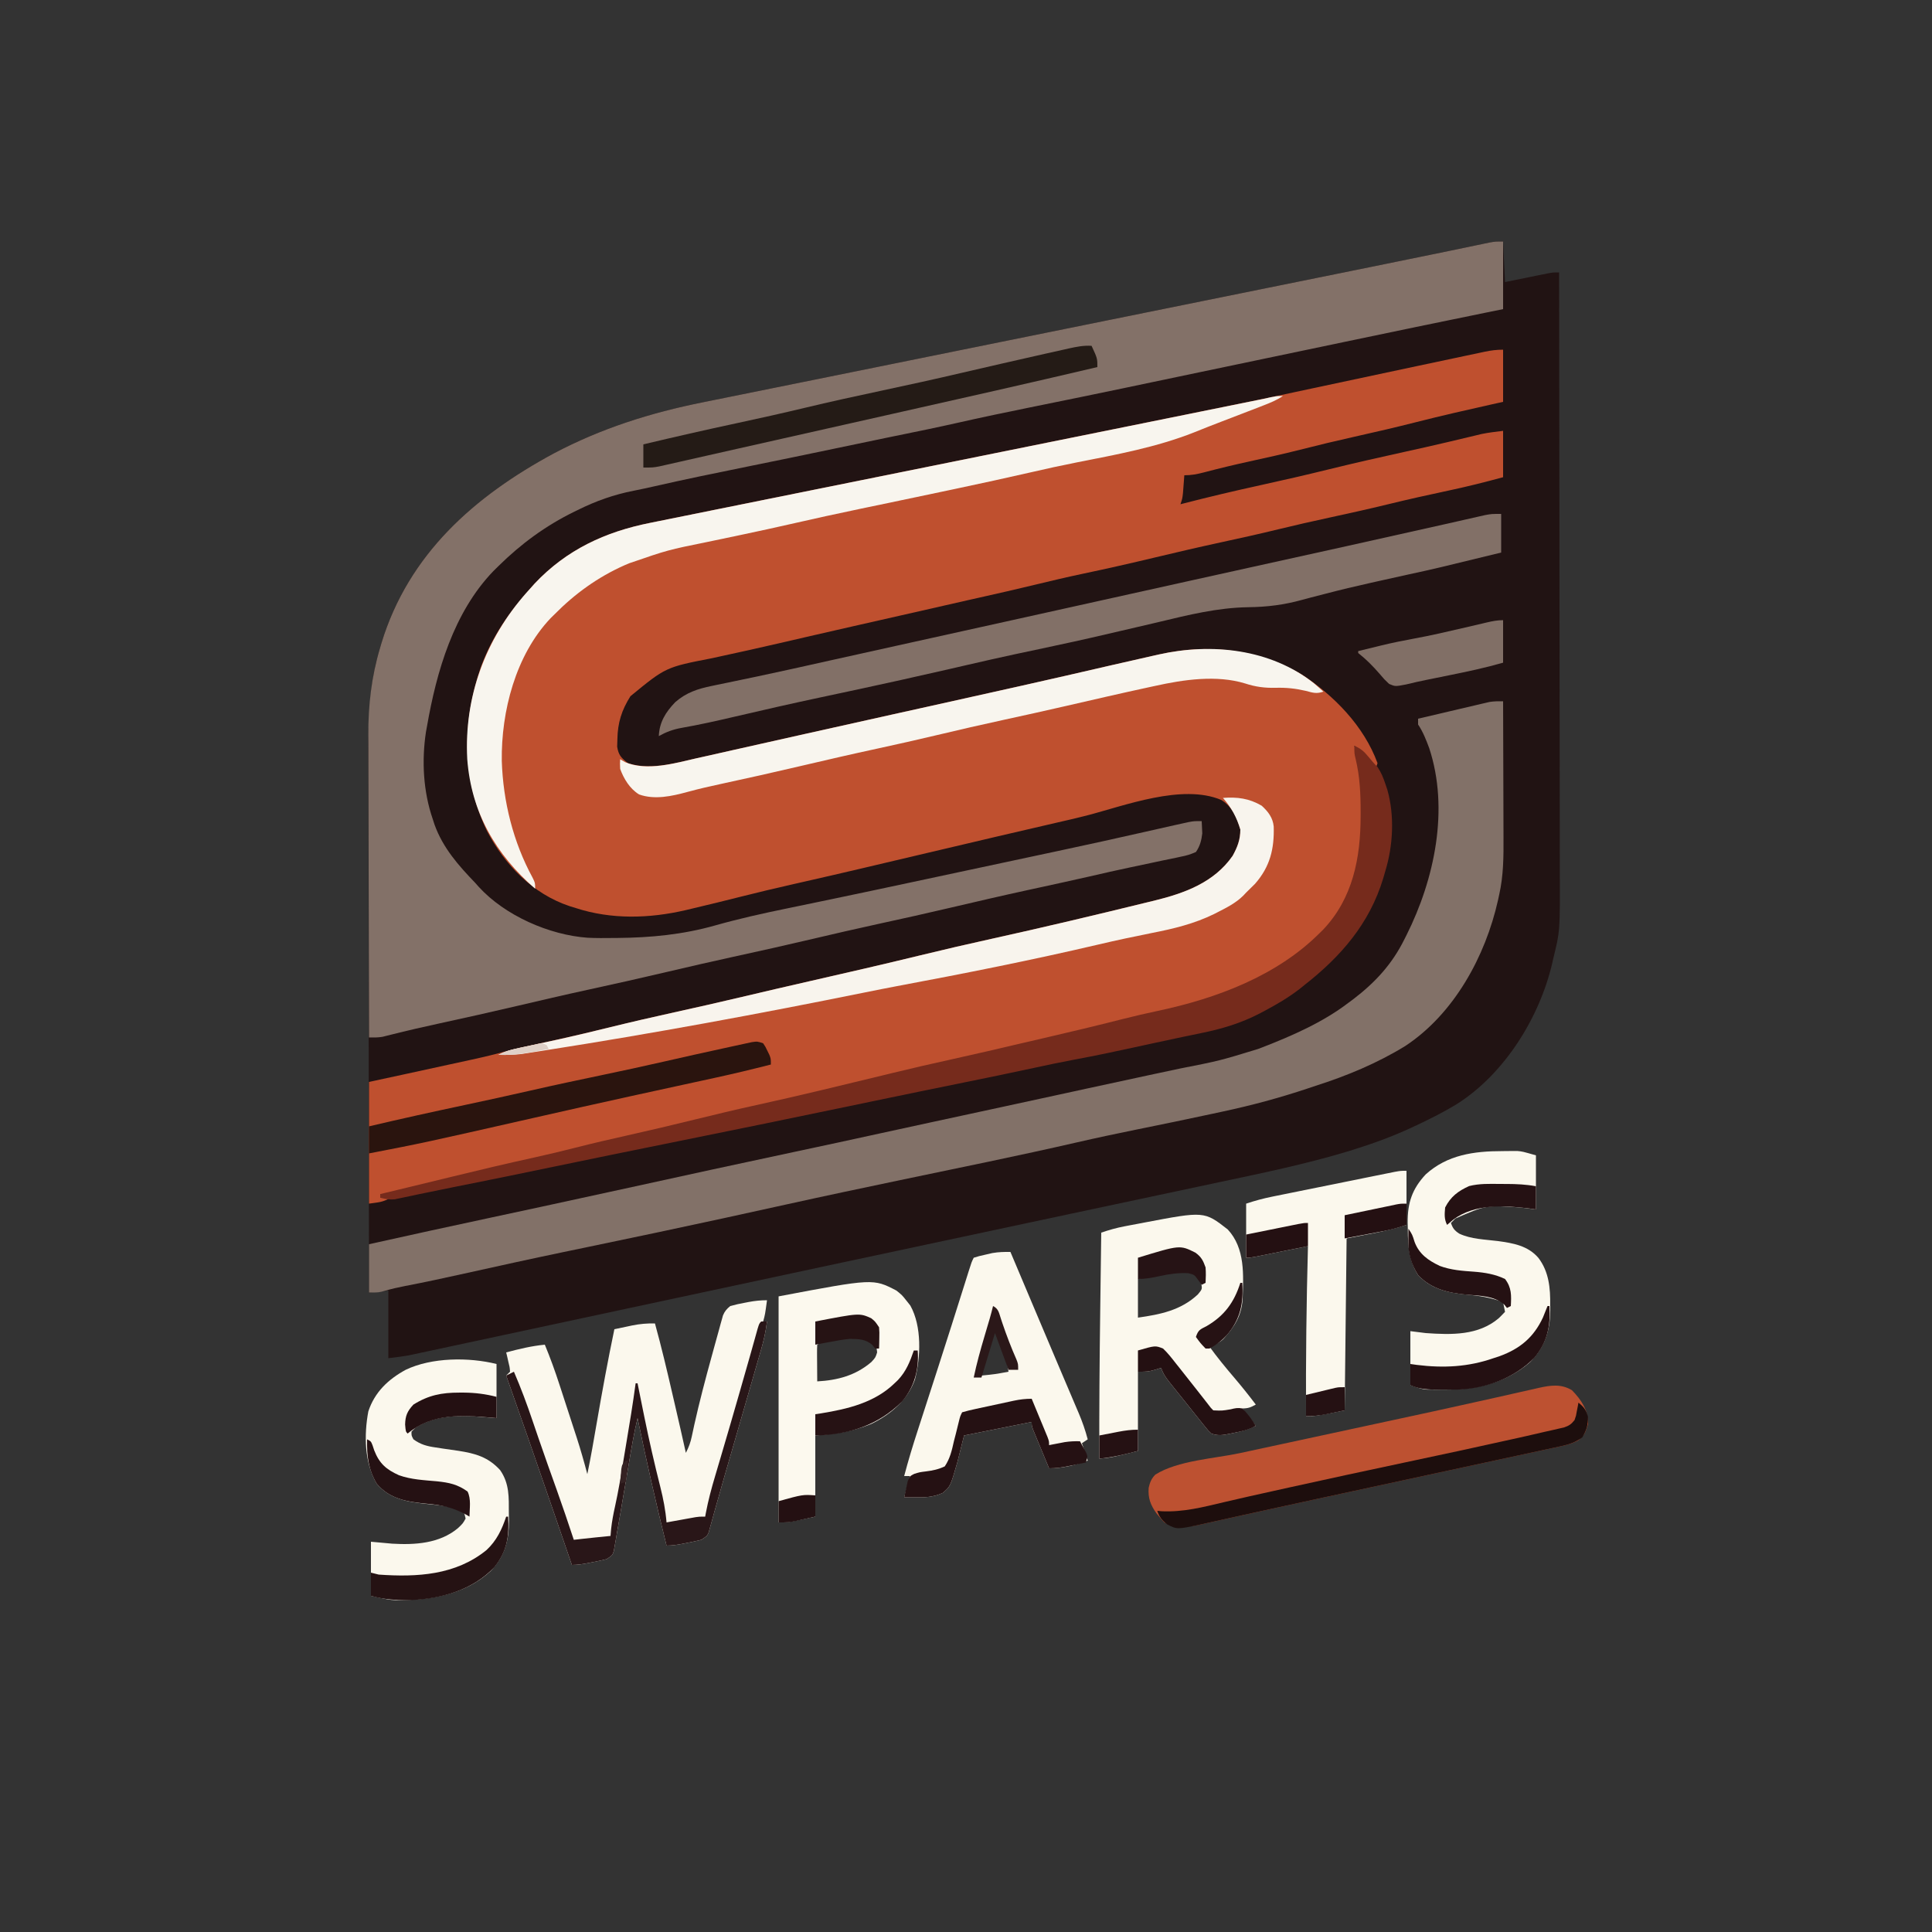
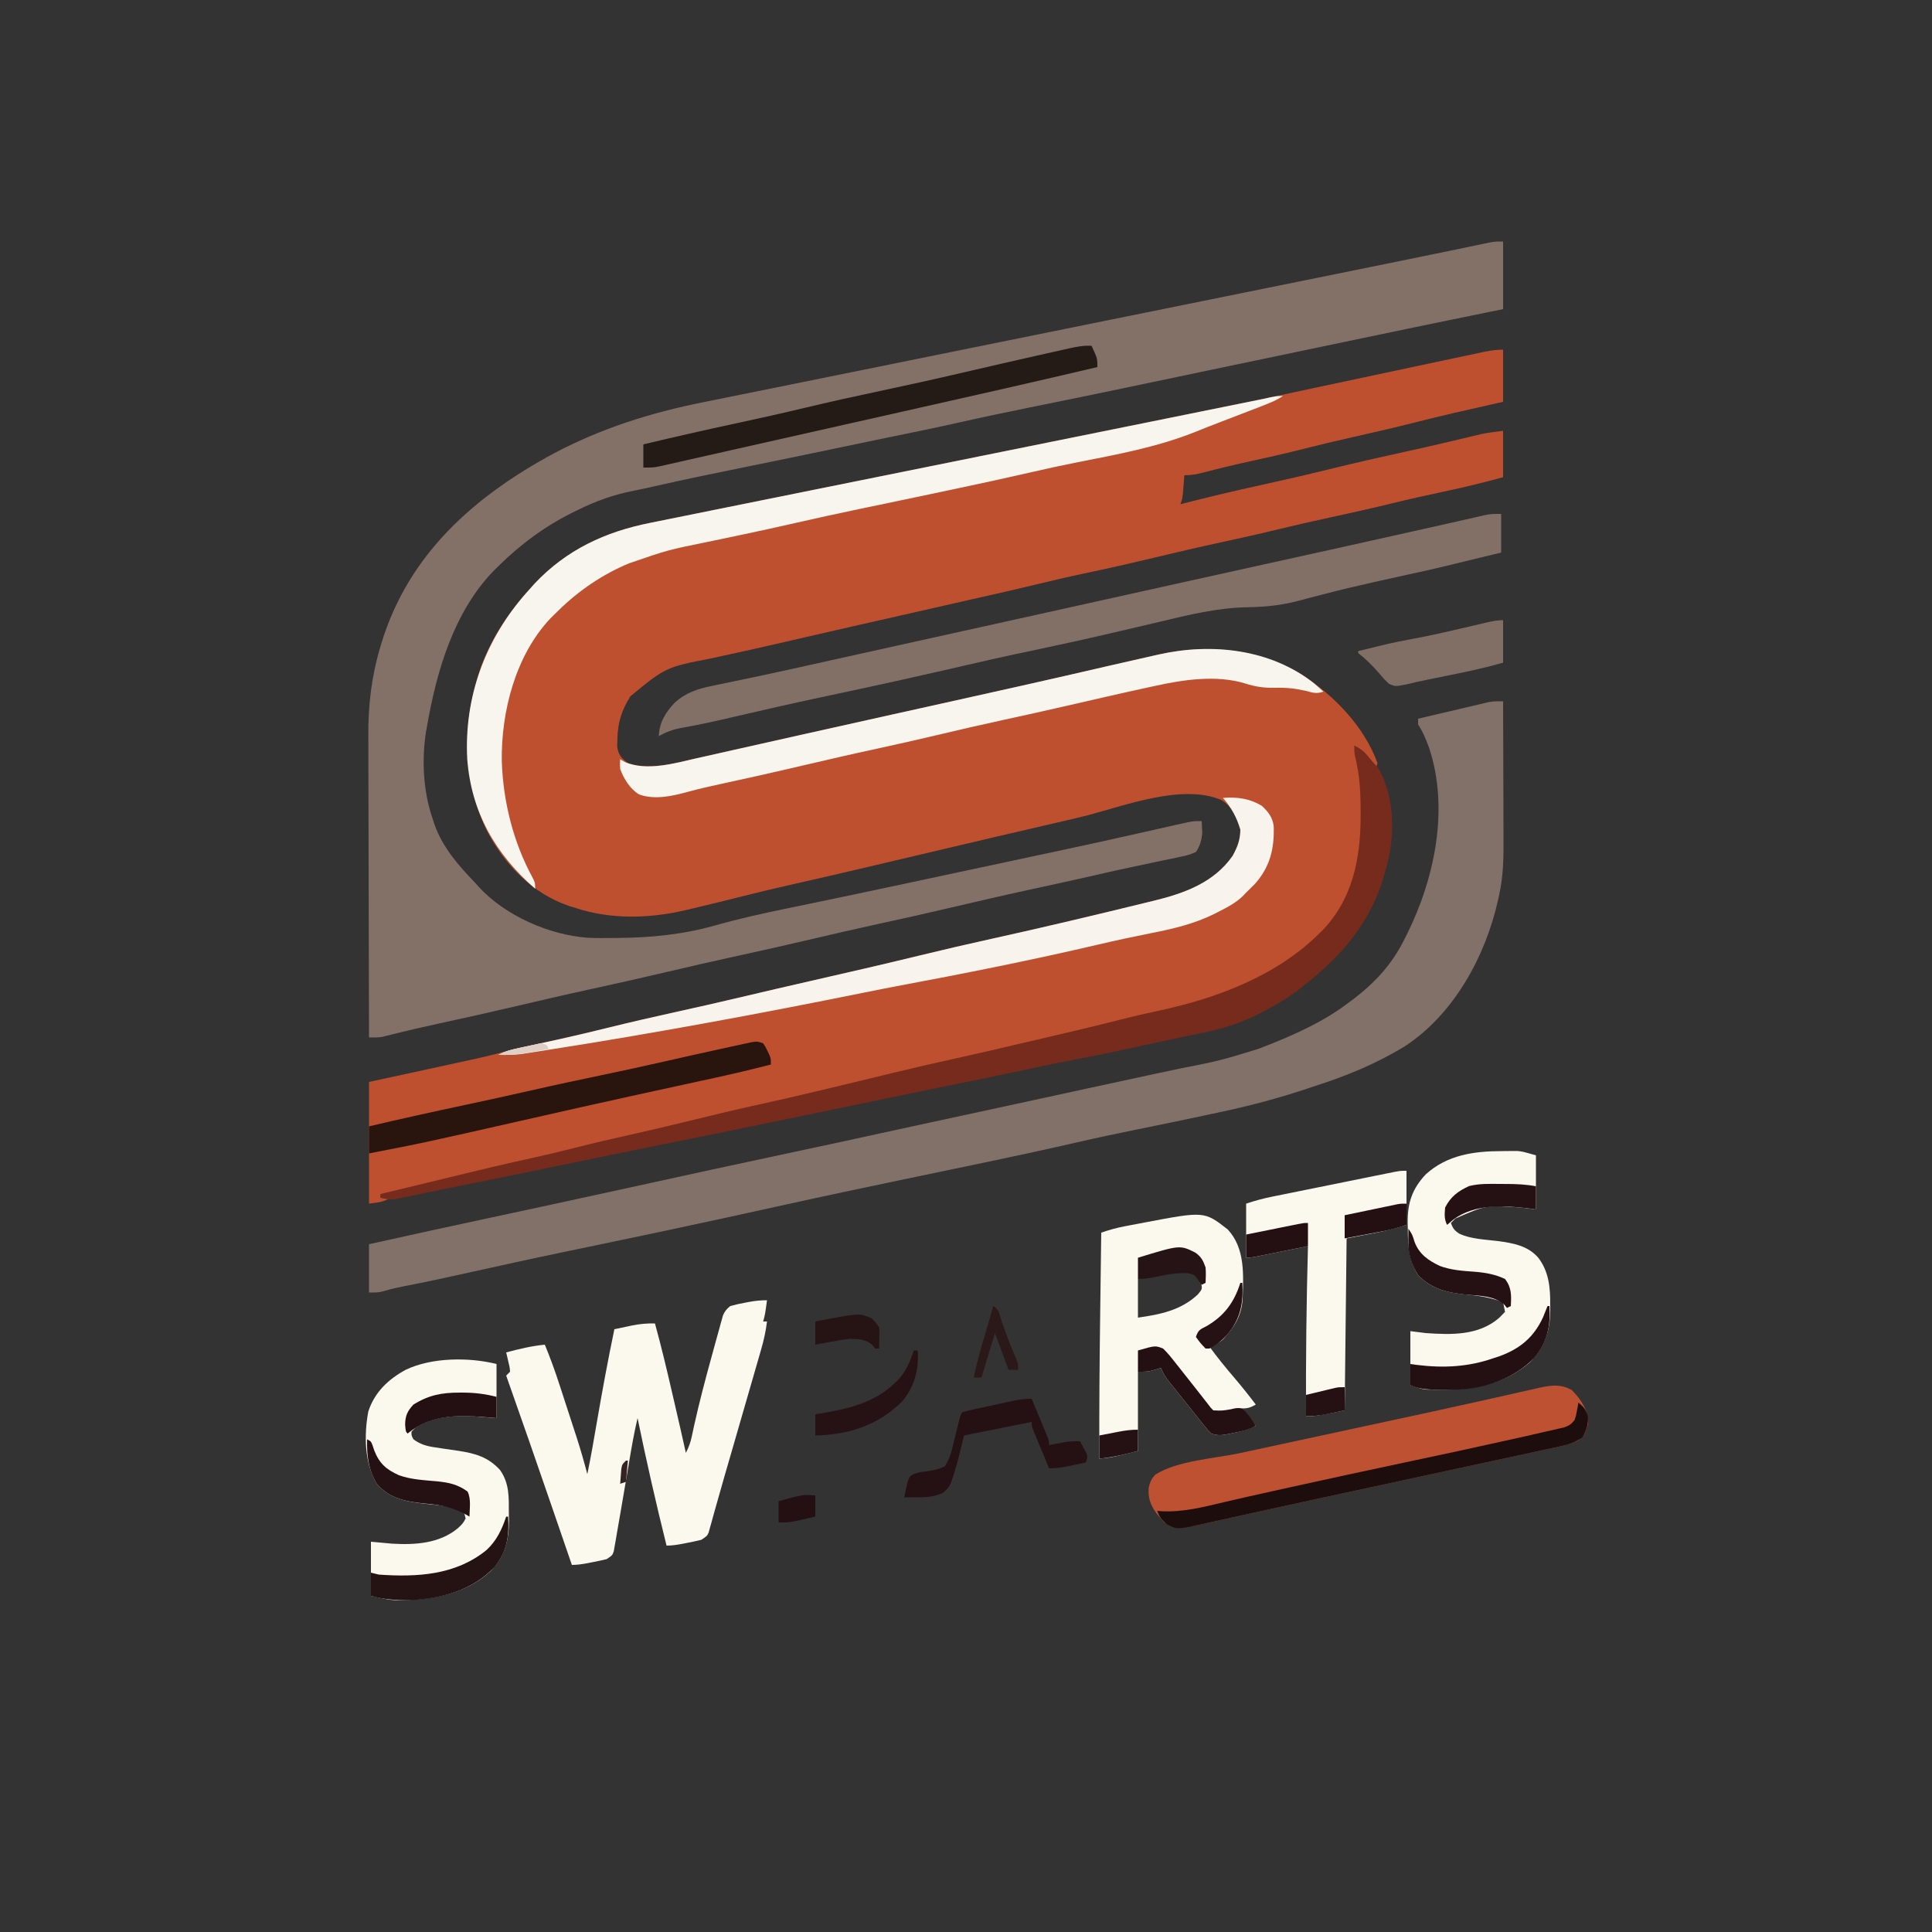
<svg xmlns="http://www.w3.org/2000/svg" version="1.1" width="1000" height="1000">
  <rect width="100%" height="100%" fill="#333333" stroke="none" />
-   <path d="M0 0 C0.33 6.93 0.66 13.86 1 21 C3.655 20.459 3.655 20.459 6.363 19.906 C8.68 19.437 10.996 18.969 13.312 18.5 C14.48 18.262 15.647 18.023 16.85 17.777 C17.968 17.552 19.086 17.326 20.238 17.094 C21.27 16.884 22.302 16.675 23.365 16.459 C26 16 26 16 29 16 C29.069 58.77 29.122 101.54 29.153 144.309 C29.157 149.365 29.161 154.42 29.165 159.475 C29.166 160.482 29.166 161.488 29.167 162.525 C29.18 178.796 29.204 195.067 29.231 211.339 C29.26 228.048 29.276 244.758 29.282 261.467 C29.286 271.769 29.299 282.07 29.324 292.372 C29.34 299.446 29.344 306.521 29.341 313.596 C29.339 317.671 29.341 321.746 29.358 325.821 C29.475 356.982 29.475 356.982 26 371 C25.813 371.841 25.627 372.681 25.434 373.547 C18.814 401.937 0.455 431.28 -24.467 446.795 C-31.428 450.968 -38.636 454.599 -46 458 C-46.707 458.329 -47.414 458.657 -48.142 458.996 C-57.769 463.409 -67.575 466.986 -77.688 470.125 C-78.652 470.425 -79.617 470.726 -80.611 471.035 C-102.019 477.475 -123.935 482.032 -145.789 486.658 C-149.81 487.51 -153.83 488.368 -157.85 489.224 C-164.766 490.698 -171.683 492.168 -178.6 493.636 C-189.614 495.974 -200.626 498.318 -211.638 500.663 C-215.397 501.463 -219.156 502.264 -222.915 503.064 C-224.316 503.362 -224.316 503.362 -225.745 503.667 C-232.399 505.083 -239.052 506.499 -245.706 507.914 C-277.698 514.719 -309.684 521.55 -341.667 528.393 C-350.466 530.275 -359.264 532.156 -368.063 534.037 C-396.05 540.019 -424.037 546.006 -452.02 552.007 C-452.877 552.191 -453.734 552.375 -454.617 552.564 C-455.474 552.748 -456.332 552.932 -457.216 553.122 C-468.244 555.487 -479.274 557.849 -490.303 560.212 C-499.24 562.127 -508.177 564.043 -517.114 565.963 C-523.16 567.262 -529.206 568.558 -535.253 569.852 C-538.74 570.598 -542.226 571.346 -545.712 572.096 C-549.502 572.912 -553.292 573.723 -557.082 574.533 C-558.182 574.77 -559.282 575.008 -560.415 575.253 C-561.436 575.47 -562.457 575.688 -563.509 575.911 C-564.383 576.099 -565.256 576.286 -566.156 576.479 C-569.746 577.137 -573.378 577.547 -577 578 C-577 566.45 -577 554.9 -577 543 C-580.3 543.33 -583.6 543.66 -587 544 C-587.069 505.596 -587.122 467.191 -587.153 428.787 C-587.157 424.245 -587.161 419.703 -587.165 415.161 C-587.166 413.805 -587.166 413.805 -587.167 412.421 C-587.18 397.813 -587.204 383.205 -587.231 368.597 C-587.26 353.589 -587.276 338.582 -587.282 323.574 C-587.286 314.326 -587.299 305.078 -587.324 295.829 C-587.34 289.473 -587.344 283.117 -587.341 276.761 C-587.339 273.103 -587.341 269.445 -587.358 265.787 C-587.438 246.84 -586.764 228.715 -581.312 210.438 C-581.058 209.572 -580.804 208.707 -580.542 207.816 C-566.482 161.769 -532.516 131.874 -491.259 109.63 C-466.625 96.638 -441.206 88.634 -414.008 83.191 C-412.247 82.834 -410.486 82.476 -408.726 82.117 C-403.888 81.134 -399.049 80.159 -394.21 79.184 C-388.894 78.113 -383.579 77.033 -378.264 75.955 C-368.747 74.025 -359.228 72.099 -349.709 70.176 C-333.762 66.954 -317.816 63.72 -301.871 60.485 C-295.064 59.104 -288.257 57.723 -281.449 56.342 C-280.306 56.11 -280.306 56.11 -279.14 55.874 C-261.844 52.366 -244.548 48.861 -227.251 45.357 C-220.017 43.892 -212.782 42.426 -205.548 40.96 C-204.747 40.798 -203.946 40.636 -203.121 40.469 C-176.005 34.975 -148.89 29.479 -121.776 23.981 C-113.304 22.264 -104.833 20.546 -96.361 18.829 C-90.601 17.662 -84.84 16.494 -79.079 15.326 C-75.669 14.634 -72.259 13.943 -68.849 13.252 C-56.051 10.659 -43.254 8.06 -30.467 5.409 C-29.525 5.214 -28.584 5.019 -27.613 4.819 C-23.381 3.943 -19.15 3.063 -14.92 2.175 C-13.496 1.88 -12.072 1.584 -10.648 1.289 C-9.446 1.037 -8.245 0.785 -7.008 0.526 C-4 0 -4 0 0 0 Z " fill="#211313" transform="translate(778,125)" />
  <path d="M0 0 C0 8.91 0 17.82 0 27 C-1.913 27.424 -3.826 27.848 -5.797 28.285 C-18.904 31.208 -31.984 34.189 -45 37.5 C-55.541 40.18 -66.118 42.642 -76.734 45.004 C-86.243 47.122 -95.698 49.391 -105.137 51.799 C-113.774 53.984 -122.461 55.909 -131.165 57.807 C-139.124 59.553 -147.032 61.449 -154.911 63.528 C-158.422 64.438 -161.347 65 -165 65 C-165.061 65.831 -165.121 66.663 -165.184 67.52 C-165.309 69.15 -165.309 69.15 -165.438 70.812 C-165.519 71.891 -165.6 72.97 -165.684 74.082 C-166 77 -166 77 -167 80 C-166.461 79.86 -165.923 79.72 -165.368 79.576 C-152.152 76.164 -138.893 73.048 -125.562 70.125 C-113.839 67.554 -102.154 64.869 -90.5 62 C-77.47 58.795 -64.398 55.822 -51.292 52.945 C-43.963 51.335 -36.643 49.7 -29.34 47.977 C-28.65 47.814 -27.961 47.651 -27.25 47.484 C-24.011 46.719 -20.774 45.948 -17.538 45.17 C-16.396 44.898 -15.255 44.627 -14.078 44.348 C-13.092 44.111 -12.107 43.873 -11.091 43.629 C-7.429 42.884 -3.708 42.463 0 42 C0 49.92 0 57.84 0 66 C-9.419 68.577 -18.82 70.92 -28.375 72.95 C-38.784 75.163 -49.163 77.47 -59.5 80 C-69.656 82.483 -79.854 84.739 -90.072 86.948 C-98.908 88.86 -107.717 90.853 -116.5 93 C-126.364 95.41 -136.266 97.605 -146.192 99.745 C-157.581 102.205 -168.919 104.85 -180.25 107.562 C-192.546 110.506 -204.853 113.305 -217.226 115.905 C-225.65 117.684 -234.017 119.648 -242.381 121.685 C-251.827 123.979 -261.304 126.124 -270.788 128.254 C-272.117 128.552 -273.445 128.85 -274.773 129.148 C-275.441 129.298 -276.108 129.448 -276.795 129.602 C-284.702 131.379 -292.601 133.19 -300.5 135 C-312.667 137.787 -324.84 140.545 -337.018 143.285 C-344.177 144.9 -351.331 146.534 -358.48 148.191 C-359.295 148.38 -360.109 148.569 -360.948 148.763 C-364.273 149.534 -367.598 150.305 -370.924 151.077 C-383.778 154.055 -396.651 156.933 -409.551 159.705 C-433.403 164.34 -433.403 164.34 -451.688 179.355 C-456.219 186.555 -458.289 193.048 -458.438 201.625 C-458.477 202.896 -458.517 204.167 -458.559 205.477 C-457.861 209.878 -456.449 211.275 -453 214 C-441.737 217.754 -428.59 214.039 -417.426 211.469 C-415.703 211.085 -413.98 210.702 -412.257 210.321 C-407.583 209.283 -402.914 208.225 -398.245 207.164 C-393.274 206.038 -388.298 204.93 -383.323 203.821 C-375.868 202.157 -368.415 200.487 -360.963 198.809 C-345.762 195.388 -330.552 192.011 -315.34 188.645 C-310.53 187.58 -305.721 186.514 -300.911 185.449 C-299.73 185.188 -298.549 184.926 -297.332 184.657 C-265.913 177.698 -234.504 170.711 -203.159 163.424 C-195.946 161.75 -188.724 160.121 -181.5 158.5 C-180.375 158.247 -179.25 157.995 -178.091 157.735 C-152.636 152.054 -127.432 154.863 -104.562 167.875 C-87.64 178.837 -72.03 194.743 -65 214 C-65.33 214.99 -65.66 215.98 -66 217 C-66.459 216.385 -66.918 215.77 -67.391 215.137 C-68.004 214.328 -68.618 213.52 -69.25 212.688 C-69.853 211.887 -70.457 211.086 -71.078 210.262 C-72.903 208.115 -74.683 206.584 -77 205 C-76.567 206.609 -76.567 206.609 -76.125 208.25 C-73.418 219.284 -72.58 230.058 -72.562 241.375 C-72.557 242.045 -72.551 242.715 -72.545 243.406 C-72.408 266.324 -79.478 287.715 -95.625 304.25 C-102.045 310.531 -109.311 315.412 -117 320 C-117.887 320.533 -117.887 320.533 -118.792 321.077 C-128.873 327.037 -139.583 331.19 -150.584 335.133 C-152.65 335.874 -154.706 336.635 -156.762 337.402 C-167.729 341.317 -179.07 343.665 -190.418 346.195 C-196.454 347.551 -202.477 348.965 -208.5 350.375 C-209.742 350.665 -210.984 350.955 -212.264 351.253 C-218.969 352.819 -225.671 354.393 -232.371 355.977 C-235.227 356.651 -238.082 357.326 -240.938 358 C-241.652 358.169 -242.367 358.338 -243.103 358.512 C-253.076 360.866 -263.062 363.145 -273.062 365.375 C-286.157 368.3 -299.189 371.454 -312.219 374.652 C-326.94 378.265 -341.681 381.766 -356.449 385.178 C-360.061 386.014 -363.671 386.857 -367.281 387.703 C-377.731 390.151 -388.183 392.592 -398.648 394.973 C-399.745 395.222 -399.745 395.222 -400.864 395.477 C-402.35 395.815 -403.837 396.153 -405.323 396.491 C-417.905 399.352 -430.462 402.295 -442.997 405.353 C-453.336 407.865 -463.706 410.226 -474.082 412.577 C-483.165 414.637 -492.224 416.762 -501.25 419.062 C-511.376 421.642 -521.55 423.964 -531.748 426.239 C-538.986 427.855 -546.214 429.51 -553.43 431.223 C-554.211 431.408 -554.991 431.593 -555.796 431.784 C-559.606 432.688 -563.415 433.597 -567.222 434.511 C-568.601 434.84 -569.98 435.168 -571.359 435.496 C-572.571 435.787 -573.782 436.077 -575.03 436.377 C-578 437 -578 437 -581 437 C-581 437.66 -581 438.32 -581 439 C-579.35 439 -577.7 439 -576 439 C-579.863 441.318 -582.023 441.289 -587 442 C-587 421.21 -587 400.42 -587 379 C-581.452 377.804 -575.904 376.608 -570.188 375.375 C-558.413 372.83 -546.639 370.281 -534.875 367.688 C-533.825 367.458 -532.774 367.228 -531.692 366.992 C-526.982 365.948 -522.317 364.835 -517.672 363.531 C-511.628 361.851 -505.519 360.543 -499.385 359.24 C-487.458 356.702 -475.589 353.979 -463.75 351.062 C-452.218 348.225 -440.661 345.548 -429.062 343 C-417.332 340.422 -405.624 337.771 -393.938 335 C-382.386 332.262 -370.825 329.573 -359.25 326.938 C-339.95 322.54 -320.655 318.12 -301.424 313.428 C-289.331 310.479 -277.217 307.68 -265.062 305 C-237.957 299.022 -210.959 292.606 -184 286 C-182.88 285.729 -181.76 285.458 -180.607 285.179 C-164.904 281.337 -149.588 275.797 -140 262 C-137.481 257.455 -136 253.599 -136 248.375 C-137.902 241.957 -140.063 236.59 -146 233 C-166.197 224.585 -195.776 235.993 -215.573 241.128 C-220.904 242.484 -226.261 243.717 -231.625 244.938 C-241.592 247.214 -251.549 249.529 -261.5 251.875 C-262.947 252.216 -264.395 252.557 -265.842 252.898 C-268.769 253.588 -271.695 254.278 -274.621 254.968 C-278.924 255.982 -283.228 256.995 -287.531 258.008 C-288.23 258.172 -288.93 258.337 -289.65 258.506 C-293.183 259.338 -296.717 260.169 -300.25 261 C-306.617 262.497 -312.984 263.995 -319.349 265.5 C-322.878 266.334 -326.408 267.167 -329.938 268 C-330.634 268.164 -331.33 268.329 -332.048 268.498 C-342.313 270.919 -352.591 273.28 -362.877 275.615 C-363.619 275.783 -364.361 275.952 -365.125 276.125 C-365.863 276.293 -366.602 276.46 -367.362 276.633 C-376.455 278.699 -385.523 280.833 -394.562 283.125 C-402.984 285.258 -411.418 287.326 -419.875 289.312 C-421.471 289.695 -421.471 289.695 -423.1 290.084 C-441.901 294.457 -461.55 295.005 -480 289 C-481.522 288.532 -481.522 288.532 -483.074 288.055 C-502.287 281.677 -516.763 266.672 -526 249 C-538.983 221.836 -538.852 192.744 -529.203 164.523 C-523.302 148.445 -514.386 135.645 -503 123 C-502.419 122.346 -501.837 121.693 -501.238 121.02 C-484.793 103.58 -464.788 94.279 -441.602 89.664 C-440.06 89.351 -438.519 89.037 -436.977 88.722 C-432.757 87.862 -428.534 87.013 -424.311 86.165 C-419.706 85.239 -415.103 84.303 -410.499 83.368 C-401.461 81.535 -392.422 79.711 -383.382 77.89 C-376.162 76.436 -368.943 74.979 -361.724 73.521 C-360.706 73.315 -359.689 73.109 -358.64 72.897 C-356.569 72.479 -354.499 72.061 -352.428 71.642 C-338.225 68.772 -324.022 65.905 -309.819 63.042 C-271.485 55.315 -233.158 47.557 -194.833 39.787 C-189.203 38.645 -183.572 37.504 -177.942 36.363 C-171.053 34.967 -164.163 33.57 -157.274 32.173 C-153.732 31.454 -150.189 30.736 -146.646 30.018 C-142.759 29.231 -138.873 28.442 -134.987 27.654 C-133.313 27.315 -133.313 27.315 -131.605 26.969 C-123.725 25.368 -115.861 23.695 -108 22 C-105.831 21.536 -103.662 21.072 -101.493 20.609 C-100.411 20.378 -99.328 20.146 -98.212 19.908 C-82.415 16.535 -66.617 13.17 -50.817 9.811 C-48.353 9.288 -45.889 8.764 -43.425 8.239 C-37.187 6.912 -30.949 5.589 -24.709 4.273 C-22.871 3.885 -21.034 3.495 -19.196 3.104 C-16.683 2.57 -14.168 2.04 -11.652 1.512 C-10.926 1.356 -10.2 1.201 -9.452 1.04 C-6.19 0.361 -3.355 0 0 0 Z " fill="#BF502F" transform="translate(778,181)" />
  <path d="M0 0 C0 11.55 0 23.1 0 35 C-4.016 35.818 -4.016 35.818 -8.113 36.652 C-32.638 41.652 -57.146 46.73 -81.641 51.875 C-89.697 53.567 -97.754 55.252 -105.811 56.938 C-110.291 57.875 -114.771 58.812 -119.25 59.75 C-121.042 60.125 -122.833 60.5 -124.625 60.875 C-125.512 61.061 -126.399 61.246 -127.312 61.438 C-135.375 63.125 -135.375 63.125 -138.063 63.688 C-139.854 64.062 -141.645 64.437 -143.437 64.812 C-147.92 65.751 -152.404 66.689 -156.888 67.627 C-164.896 69.302 -172.903 70.979 -180.908 72.662 C-185.314 73.588 -189.719 74.513 -194.125 75.438 C-194.997 75.621 -195.869 75.804 -196.767 75.992 C-210.601 78.894 -224.448 81.726 -238.3 84.538 C-239.356 84.752 -240.412 84.967 -241.5 85.188 C-243.077 85.508 -243.077 85.508 -244.685 85.834 C-257.332 88.404 -269.953 91.039 -282.539 93.89 C-292.432 96.124 -302.362 98.161 -312.298 100.191 C-313.771 100.492 -315.243 100.793 -316.715 101.094 C-317.461 101.246 -318.208 101.399 -318.977 101.556 C-328.179 103.441 -337.37 105.38 -346.562 107.312 C-361.468 110.445 -376.387 113.512 -391.314 116.541 C-407.435 119.813 -423.542 123.106 -439.578 126.777 C-443.059 127.574 -446.542 128.319 -450.047 129.004 C-460.417 131.061 -469.532 134.301 -479 139 C-479.953 139.464 -479.953 139.464 -480.925 139.938 C-495.645 147.172 -508.337 156.499 -520 168 C-520.875 168.862 -521.751 169.725 -522.652 170.613 C-543.217 192.001 -552.038 222.483 -557 251 C-557.176 251.961 -557.352 252.922 -557.533 253.911 C-559.791 268.839 -558.926 284.734 -554 299 C-553.7 299.924 -553.399 300.849 -553.09 301.801 C-548.757 313.861 -540.724 322.936 -532 332 C-531.141 332.971 -531.141 332.971 -530.266 333.961 C-516.676 348.881 -493.753 358.966 -473.771 360.382 C-469.408 360.581 -465.053 360.562 -460.688 360.5 C-459.911 360.494 -459.135 360.489 -458.335 360.483 C-441.184 360.341 -424.435 358.713 -407.889 354.017 C-395.636 350.552 -383.294 347.797 -370.824 345.239 C-365.244 344.094 -359.669 342.929 -354.093 341.767 C-352.114 341.355 -350.135 340.944 -348.155 340.533 C-333.75 337.541 -319.36 334.473 -304.972 331.399 C-302.865 330.949 -300.758 330.499 -298.65 330.049 C-291.578 328.539 -284.506 327.028 -277.434 325.516 C-270.957 324.132 -264.48 322.75 -258.003 321.368 C-252.283 320.148 -246.562 318.926 -240.842 317.703 C-237.493 316.988 -234.145 316.273 -230.796 315.559 C-215.422 312.281 -200.069 308.92 -184.742 305.428 C-181.163 304.613 -177.582 303.804 -174 303 C-172.081 302.568 -172.081 302.568 -170.124 302.128 C-168.876 301.853 -167.628 301.578 -166.342 301.294 C-165.221 301.046 -164.099 300.797 -162.943 300.541 C-160 300 -160 300 -156 300 C-155.917 301.353 -155.86 302.708 -155.812 304.062 C-155.778 304.817 -155.743 305.571 -155.707 306.348 C-156.104 309.938 -156.925 313.037 -159 316 C-161.783 317.225 -163.813 317.859 -166.734 318.406 C-167.511 318.577 -168.288 318.748 -169.089 318.924 C-171.637 319.477 -174.193 319.988 -176.75 320.5 C-178.53 320.879 -180.309 321.261 -182.088 321.646 C-185.687 322.421 -189.288 323.181 -192.893 323.929 C-199.931 325.394 -206.931 327.015 -213.938 328.625 C-222.734 330.615 -231.541 332.558 -240.356 334.468 C-241.641 334.747 -242.926 335.025 -244.25 335.312 C-244.895 335.452 -245.539 335.592 -246.204 335.736 C-259.267 338.573 -272.282 341.607 -285.297 344.655 C-298.105 347.652 -310.927 350.543 -323.785 353.316 C-335.051 355.761 -346.276 358.372 -357.5 361 C-371.24 364.218 -384.991 367.341 -398.785 370.316 C-410.051 372.761 -421.276 375.372 -432.5 378 C-446.24 381.218 -459.991 384.341 -473.785 387.316 C-485.981 389.962 -498.128 392.805 -510.278 395.651 C-523.586 398.766 -536.912 401.773 -550.273 404.653 C-558.791 406.494 -567.276 408.443 -575.726 410.579 C-576.491 410.768 -577.255 410.958 -578.043 411.152 C-578.693 411.317 -579.343 411.482 -580.012 411.652 C-582.366 412.064 -584.614 412.022 -587 412 C-587.07 389.902 -587.123 367.804 -587.155 345.706 C-587.171 335.444 -587.192 325.182 -587.226 314.92 C-587.256 305.967 -587.276 297.014 -587.282 288.061 C-587.286 283.328 -587.295 278.596 -587.317 273.863 C-587.338 269.392 -587.344 264.921 -587.339 260.45 C-587.34 258.825 -587.346 257.199 -587.358 255.573 C-587.462 240.276 -585.697 225.14 -581.312 210.438 C-581.058 209.572 -580.804 208.707 -580.542 207.816 C-566.482 161.769 -532.516 131.874 -491.259 109.63 C-466.625 96.638 -441.206 88.634 -414.008 83.191 C-412.247 82.834 -410.486 82.476 -408.726 82.117 C-403.888 81.134 -399.049 80.159 -394.21 79.184 C-388.894 78.113 -383.579 77.033 -378.264 75.955 C-368.747 74.025 -359.228 72.099 -349.709 70.176 C-333.762 66.954 -317.816 63.72 -301.871 60.485 C-295.064 59.104 -288.257 57.723 -281.449 56.342 C-280.306 56.11 -280.306 56.11 -279.14 55.874 C-261.844 52.366 -244.548 48.861 -227.251 45.357 C-220.017 43.892 -212.782 42.426 -205.548 40.96 C-204.747 40.798 -203.946 40.636 -203.121 40.469 C-176.005 34.975 -148.89 29.479 -121.776 23.981 C-113.304 22.264 -104.833 20.546 -96.361 18.829 C-90.601 17.662 -84.84 16.494 -79.079 15.326 C-75.669 14.634 -72.259 13.943 -68.849 13.252 C-56.051 10.659 -43.254 8.06 -30.467 5.409 C-29.525 5.214 -28.584 5.019 -27.613 4.819 C-23.381 3.943 -19.15 3.063 -14.92 2.175 C-13.496 1.88 -12.072 1.584 -10.648 1.289 C-9.446 1.037 -8.245 0.785 -7.008 0.526 C-4 0 -4 0 0 0 Z " fill="#837168" transform="translate(778,125)" />
  <path d="M0 0 C0.047 11.267 0.082 22.533 0.104 33.8 C0.114 39.032 0.128 44.265 0.151 49.497 C0.173 54.555 0.185 59.612 0.19 64.669 C0.193 66.591 0.201 68.513 0.211 70.434 C0.266 80.481 0.213 90.141 -2 100 C-2.212 100.981 -2.424 101.963 -2.643 102.974 C-9.132 131.96 -25.377 161.804 -50.711 178.457 C-65.093 187.299 -80.949 193.891 -97 199 C-98.383 199.462 -99.766 199.926 -101.148 200.392 C-115.692 205.243 -130.32 209.19 -145.312 212.375 C-147.088 212.758 -148.863 213.142 -150.638 213.527 C-163.605 216.324 -176.599 218.989 -189.599 221.627 C-199.991 223.736 -210.352 225.938 -220.688 228.312 C-251.021 235.275 -281.538 241.444 -312 247.812 C-331.685 251.928 -351.359 256.087 -370.996 260.426 C-392.793 265.241 -414.596 270.014 -436.438 274.625 C-438.069 274.969 -438.069 274.969 -439.734 275.321 C-450.844 277.665 -461.957 279.994 -473.074 282.305 C-476.591 283.036 -480.108 283.768 -483.625 284.5 C-484.478 284.677 -485.33 284.855 -486.209 285.038 C-503.388 288.616 -520.524 292.383 -537.653 296.195 C-547.905 298.472 -558.159 300.691 -568.473 302.666 C-571.972 303.346 -575.324 304.096 -578.748 305.113 C-582 306 -582 306 -587 306 C-587 297.75 -587 289.5 -587 281 C-565.82 276.261 -544.611 271.668 -523.39 267.115 C-515.745 265.475 -508.101 263.834 -500.457 262.191 C-499.628 262.013 -498.799 261.835 -497.944 261.651 C-482.832 258.403 -467.73 255.111 -452.632 251.797 C-423.808 245.471 -394.978 239.181 -366.109 233.061 C-351.655 229.998 -337.216 226.878 -322.785 223.707 C-314.132 221.806 -305.472 219.933 -296.812 218.062 C-296.037 217.895 -295.261 217.727 -294.461 217.555 C-289.747 216.536 -285.033 215.518 -280.319 214.501 C-273.567 213.043 -266.815 211.584 -260.062 210.125 C-258.938 209.882 -258.938 209.882 -257.79 209.634 C-248.499 207.626 -239.21 205.612 -229.922 203.59 C-228.974 203.383 -228.026 203.177 -227.049 202.965 C-221.225 201.697 -221.225 201.697 -215.401 200.428 C-204.717 198.102 -194.03 195.787 -183.336 193.504 C-182.392 193.302 -181.448 193.101 -180.475 192.893 C-176.013 191.94 -171.552 190.99 -167.089 190.043 C-146.761 186.042 -146.761 186.042 -127 180 C-126.24 179.714 -125.48 179.429 -124.697 179.135 C-109.202 173.123 -93.258 166.147 -80 156 C-79.162 155.38 -78.324 154.76 -77.461 154.121 C-66.023 145.357 -57.374 135.931 -51 123 C-50.669 122.347 -50.338 121.694 -49.997 121.021 C-35.444 91.971 -27.825 55.812 -38.242 24.234 C-39.868 19.867 -41.411 15.884 -44 12 C-44 11.01 -44 10.02 -44 9 C-38.539 7.711 -33.076 6.43 -27.612 5.155 C-25.754 4.72 -23.897 4.284 -22.04 3.845 C-19.368 3.215 -16.694 2.591 -14.02 1.969 C-12.779 1.673 -12.779 1.673 -11.513 1.372 C-10.732 1.192 -9.952 1.012 -9.148 0.826 C-8.125 0.586 -8.125 0.586 -7.082 0.342 C-4.694 -0.05 -2.416 -0.056 0 0 Z " fill="#827168" transform="translate(778,363)" />
  <path d="M0 0 C-1 7.429 -1 7.429 -2 11 C-1.34 11 -0.68 11 0 11 C-0.619 16.07 -1.679 20.853 -3.114 25.758 C-3.327 26.5 -3.54 27.243 -3.76 28.008 C-4.463 30.453 -5.173 32.897 -5.883 35.34 C-6.381 37.066 -6.878 38.792 -7.375 40.518 C-8.687 45.069 -10.004 49.618 -11.323 54.167 C-12.638 58.708 -13.948 63.252 -15.258 67.795 C-16.778 73.064 -18.299 78.333 -19.829 83.599 C-20.318 85.28 -20.806 86.96 -21.294 88.64 C-21.528 89.447 -21.763 90.255 -22.005 91.087 C-23.429 96 -24.824 100.92 -26.198 105.848 C-26.518 106.983 -26.838 108.118 -27.168 109.288 C-27.738 111.317 -28.3 113.348 -28.852 115.382 C-29.097 116.245 -29.341 117.109 -29.593 117.998 C-29.795 118.732 -29.997 119.466 -30.205 120.221 C-31 122 -31 122 -34 124 C-36.506 124.615 -38.968 125.152 -41.5 125.625 C-42.515 125.826 -42.515 125.826 -43.551 126.031 C-46.417 126.585 -49.073 127 -52 127 C-57.451 105.087 -62.449 83.117 -67 61 C-68.812 68.645 -70.13 76.355 -71.43 84.099 C-72.083 87.98 -72.749 91.859 -73.414 95.738 C-73.683 97.305 -73.951 98.873 -74.22 100.44 C-74.35 101.202 -74.481 101.964 -74.615 102.749 C-74.985 104.911 -75.352 107.073 -75.718 109.236 C-76.359 113.014 -77.022 116.788 -77.688 120.562 C-77.877 121.697 -78.067 122.831 -78.263 124 C-78.448 125.032 -78.633 126.065 -78.824 127.129 C-78.98 128.027 -79.135 128.925 -79.296 129.85 C-80 132 -80 132 -83 134 C-85.506 134.615 -87.968 135.152 -90.5 135.625 C-91.515 135.826 -91.515 135.826 -92.551 136.031 C-95.417 136.585 -98.073 137 -101 137 C-101.234 136.318 -101.468 135.636 -101.71 134.933 C-104.7 126.226 -107.693 117.519 -110.688 108.812 C-110.926 108.12 -111.164 107.427 -111.41 106.713 C-119.184 84.111 -127.02 61.531 -135 39 C-134.34 38.34 -133.68 37.68 -133 37 C-133.2 34.54 -133.2 34.54 -133.875 31.875 C-134.079 30.965 -134.282 30.055 -134.492 29.117 C-134.66 28.419 -134.827 27.72 -135 27 C-128.344 25.236 -121.86 23.66 -115 23 C-112.188 29.801 -109.701 36.652 -107.434 43.652 C-107.113 44.633 -106.793 45.614 -106.463 46.624 C-105.792 48.684 -105.122 50.743 -104.454 52.803 C-103.441 55.927 -102.421 59.049 -101.4 62.17 C-100.744 64.185 -100.089 66.2 -99.434 68.215 C-99.134 69.133 -98.833 70.051 -98.524 70.997 C-96.491 77.283 -94.688 83.612 -93 90 C-91.173 81.226 -89.663 72.404 -88.142 63.573 C-85.34 47.329 -82.381 31.136 -79 15 C-76.626 14.493 -74.251 13.994 -71.875 13.5 C-71.21 13.357 -70.545 13.214 -69.859 13.066 C-65.825 12.236 -62.107 11.939 -58 12 C-54.621 24.216 -51.721 36.526 -48.875 48.875 C-48.429 50.802 -47.982 52.729 -47.535 54.656 C-45.658 62.764 -43.796 70.874 -42 79 C-40.515 76.126 -39.571 73.607 -38.914 70.434 C-38.61 69.023 -38.61 69.023 -38.3 67.584 C-37.966 66.027 -37.966 66.027 -37.625 64.438 C-34.97 52.531 -31.871 40.76 -28.623 29.002 C-28.083 27.043 -27.546 25.084 -27.013 23.123 C-26.255 20.341 -25.483 17.563 -24.707 14.785 C-24.365 13.521 -24.365 13.521 -24.016 12.232 C-23.795 11.454 -23.574 10.676 -23.347 9.875 C-23.159 9.196 -22.97 8.518 -22.776 7.818 C-21.844 5.634 -20.844 4.49 -19 3 C-16.488 2.306 -14.116 1.76 -11.562 1.312 C-10.894 1.183 -10.226 1.053 -9.537 0.92 C-6.276 0.309 -3.332 0 0 0 Z " fill="#FBF8ED" transform="translate(397,673)" />
  <path d="M0 0 C0 6.6 0 13.2 0 20 C-33.592 28.209 -33.592 28.209 -48.459 31.444 C-53.424 32.53 -58.384 33.635 -63.343 34.747 C-64.657 35.041 -65.971 35.334 -67.286 35.626 C-75.335 37.414 -83.337 39.323 -91.312 41.418 C-93.704 42.036 -96.096 42.651 -98.488 43.267 C-99.993 43.661 -101.496 44.064 -102.996 44.478 C-112.444 47.084 -121.174 48.182 -130.98 48.289 C-146.87 48.554 -161.826 52.256 -177.189 55.948 C-181.122 56.887 -185.06 57.798 -188.999 58.711 C-193.701 59.801 -198.402 60.893 -203.101 61.996 C-215.12 64.816 -227.168 67.464 -239.25 70 C-242.487 70.684 -245.724 71.37 -248.961 72.059 C-249.719 72.22 -250.478 72.381 -251.26 72.547 C-259.483 74.304 -267.68 76.175 -275.875 78.062 C-276.588 78.227 -277.302 78.391 -278.037 78.56 C-279.466 78.889 -280.895 79.219 -282.324 79.548 C-283.028 79.71 -283.732 79.872 -284.457 80.039 C-285.16 80.201 -285.864 80.363 -286.589 80.53 C-294.572 82.366 -302.566 84.159 -310.562 85.938 C-311.299 86.101 -312.035 86.265 -312.793 86.434 C-325.999 89.368 -339.228 92.189 -352.46 95 C-367.277 98.152 -382.04 101.51 -396.79 104.963 C-405.94 107.1 -415.089 109.162 -424.349 110.773 C-428.667 111.56 -432.168 112.86 -436 115 C-435.693 107.775 -432.46 102.594 -427.48 97.422 C-421.804 92.449 -415.701 90.474 -408.492 89.02 C-407.235 88.755 -407.235 88.755 -405.952 88.485 C-403.261 87.919 -400.568 87.365 -397.875 86.812 C-394.413 86.093 -390.953 85.37 -387.492 84.645 C-386.545 84.446 -385.598 84.248 -384.622 84.044 C-372.129 81.417 -359.675 78.609 -347.216 75.83 C-335.491 73.215 -323.761 70.625 -312.031 68.031 C-309.615 67.497 -307.198 66.962 -304.782 66.428 C-296.107 64.509 -287.431 62.591 -278.756 60.672 C-270.16 58.771 -261.564 56.87 -252.969 54.969 C-251.772 54.704 -250.576 54.439 -249.343 54.167 C-235.561 51.118 -221.779 48.065 -208 45 C-193.013 41.666 -178.022 38.347 -163.031 35.031 C-161.239 34.635 -161.239 34.635 -159.411 34.23 C-149.526 32.044 -139.641 29.858 -129.756 27.672 C-79.752 16.653 -79.752 16.653 -29.785 5.469 C-27.583 4.972 -25.38 4.475 -23.178 3.979 C-21.712 3.647 -20.246 3.313 -18.781 2.979 C-16.554 2.47 -14.326 1.969 -12.098 1.469 C-10.845 1.185 -9.592 0.9 -8.301 0.607 C-5 0 -5 0 0 0 Z " fill="#827067" transform="translate(777,266)" />
  <path d="M0 0 C-3.252 2.168 -6.564 3.506 -10.184 4.906 C-11.26 5.327 -11.26 5.327 -12.358 5.757 C-18.872 8.298 -25.402 10.797 -31.935 13.288 C-36.619 15.076 -41.279 16.912 -45.926 18.797 C-65.52 26.527 -85.898 30.253 -106.496 34.304 C-114.554 35.893 -122.561 37.644 -130.562 39.5 C-143.266 42.418 -156.001 45.168 -168.75 47.875 C-169.749 48.087 -170.748 48.299 -171.777 48.518 C-182.675 50.831 -193.577 53.125 -204.484 55.395 C-208.156 56.159 -211.828 56.923 -215.5 57.688 C-216.399 57.875 -217.299 58.062 -218.225 58.255 C-230.455 60.804 -242.652 63.462 -254.828 66.26 C-262.813 68.084 -270.814 69.823 -278.828 71.516 C-279.87 71.736 -280.912 71.956 -281.986 72.183 C-287.172 73.278 -292.359 74.367 -297.548 75.449 C-318.351 79.665 -318.351 79.665 -338.375 86.562 C-339.165 86.9 -339.954 87.237 -340.768 87.585 C-354.566 93.715 -366.418 102.287 -377 113 C-377.663 113.652 -378.325 114.305 -379.008 114.977 C-397.158 134.104 -404.614 163.3 -404.277 188.828 C-403.606 209.837 -398.379 230.849 -388.32 249.312 C-387 252 -387 252 -387 255 C-407.496 237.185 -420.112 215.335 -422.158 187.873 C-423.852 155.676 -412.708 125.783 -391.543 101.824 C-390.704 100.892 -389.865 99.96 -389 99 C-388.419 98.346 -387.837 97.693 -387.238 97.02 C-370.793 79.58 -350.788 70.279 -327.602 65.664 C-326.06 65.351 -324.519 65.037 -322.977 64.722 C-318.757 63.862 -314.534 63.013 -310.311 62.165 C-305.706 61.239 -301.103 60.303 -296.499 59.368 C-287.461 57.535 -278.422 55.711 -269.382 53.89 C-262.162 52.436 -254.943 50.979 -247.724 49.521 C-246.197 49.212 -246.197 49.212 -244.64 48.897 C-242.57 48.479 -240.499 48.061 -238.428 47.642 C-224.234 44.774 -210.039 41.908 -195.843 39.047 C-159.753 31.771 -123.667 24.478 -87.584 17.167 C-85.944 16.835 -84.304 16.503 -82.663 16.17 C-81.854 16.006 -81.045 15.842 -80.211 15.673 C-74.512 14.519 -68.812 13.365 -63.112 12.212 C-56.154 10.804 -49.197 9.395 -42.239 7.985 C-38.654 7.258 -35.068 6.532 -31.483 5.807 C-27.567 5.015 -23.652 4.221 -19.738 3.427 C-18.005 3.077 -18.005 3.077 -16.237 2.72 C-15.187 2.507 -14.137 2.293 -13.056 2.073 C-11.691 1.797 -11.691 1.797 -10.298 1.514 C-3.153 -0.085 -3.153 -0.085 0 0 Z " fill="#F8F5EE" transform="translate(664,205)" />
  <path d="M0 0 C4.882 5.011 8.375 10.237 8.375 17.438 C7.217 21.298 6.442 23.675 3.123 26.047 C0.234 27.509 -2.303 28.256 -5.464 28.939 C-6.634 29.197 -7.804 29.454 -9.009 29.719 C-10.924 30.126 -10.924 30.126 -12.877 30.541 C-14.244 30.838 -15.61 31.136 -16.976 31.435 C-20.694 32.245 -24.415 33.044 -28.136 33.841 C-32.084 34.689 -36.03 35.547 -39.976 36.404 C-47.507 38.038 -55.039 39.663 -62.573 41.284 C-70.94 43.085 -79.305 44.896 -87.669 46.708 C-98.216 48.993 -108.763 51.277 -119.313 53.546 C-122.46 54.224 -125.608 54.901 -128.755 55.578 C-129.52 55.743 -130.285 55.907 -131.073 56.077 C-141.53 58.328 -151.98 60.612 -162.425 62.922 C-165.947 63.697 -169.469 64.471 -172.992 65.244 C-175.145 65.72 -177.298 66.199 -179.45 66.682 C-182.357 67.334 -185.267 67.974 -188.177 68.611 C-188.998 68.799 -189.82 68.988 -190.666 69.182 C-197.476 70.651 -204.77 72.161 -210.938 68.438 C-212.309 67.047 -212.309 67.047 -213.625 65.438 C-214.111 64.845 -214.597 64.252 -215.098 63.641 C-218.132 59.414 -219.48 55.777 -219.074 50.543 C-218.488 47.796 -217.624 45.683 -215.616 43.685 C-203.917 36.353 -185.148 35.425 -171.857 32.571 C-168.313 31.809 -164.771 31.043 -161.228 30.278 C-154.477 28.82 -147.725 27.365 -140.973 25.912 C-131.297 23.829 -121.621 21.741 -111.946 19.653 C-110.478 19.336 -109.01 19.019 -107.543 18.702 C-106.456 18.468 -106.456 18.468 -105.347 18.228 C-100.979 17.286 -96.611 16.346 -92.243 15.407 C-78.235 12.396 -64.232 9.365 -50.25 6.234 C-45.78 5.234 -41.309 4.241 -36.837 3.247 C-33.309 2.458 -29.784 1.656 -26.259 0.853 C-24.139 0.381 -22.018 -0.091 -19.896 -0.562 C-18.477 -0.892 -18.477 -0.892 -17.03 -1.229 C-10.941 -2.563 -5.613 -3.341 0 0 Z " fill="#BD5131" transform="translate(813.625,719.562)" />
  <path d="M0 0 C3.153 1.365 4.97 2.838 7.125 5.5 C8.703 7.43 10.235 9.235 12 11 C13.967 13.951 14.946 16.404 16.062 19.75 C16.404 20.755 16.746 21.761 17.098 22.797 C20.892 36.265 20.066 51.74 16 65 C15.648 66.212 15.296 67.423 14.934 68.672 C7.849 92.105 -6.993 109.146 -26 124 C-27.226 124.986 -27.226 124.986 -28.477 125.992 C-34.163 130.376 -40.177 133.886 -46.5 137.25 C-47.271 137.662 -48.042 138.075 -48.836 138.5 C-58.647 143.588 -68.571 146.573 -79.375 148.75 C-81.843 149.262 -84.31 149.775 -86.777 150.289 C-87.427 150.423 -88.077 150.558 -88.747 150.696 C-93.944 151.771 -99.131 152.89 -104.316 154.023 C-105.106 154.196 -105.896 154.369 -106.71 154.547 C-107.9 154.807 -107.9 154.807 -109.114 155.072 C-121.22 157.717 -133.321 160.328 -145.509 162.576 C-152.117 163.804 -158.682 165.198 -165.25 166.625 C-177.626 169.308 -190.027 171.856 -202.438 174.375 C-217.47 177.427 -232.495 180.511 -247.512 183.641 C-248.277 183.8 -249.043 183.96 -249.831 184.124 C-253.802 184.952 -257.772 185.779 -261.742 186.607 C-292.149 192.946 -322.576 199.181 -353.023 205.326 C-373.777 209.515 -394.523 213.74 -415.25 218.062 C-432.295 221.617 -449.348 225.118 -466.43 228.492 C-471.463 229.487 -476.487 230.514 -481.508 231.57 C-482.674 231.813 -483.84 232.055 -485.042 232.305 C-487.182 232.751 -489.321 233.205 -491.458 233.667 C-492.387 233.86 -493.316 234.052 -494.273 234.25 C-495.072 234.42 -495.87 234.59 -496.693 234.766 C-499.328 235.033 -501.441 234.635 -504 234 C-504 233.34 -504 232.68 -504 232 C-503.294 231.83 -502.589 231.66 -501.862 231.484 C-499.697 230.962 -497.532 230.44 -495.367 229.918 C-492.789 229.296 -490.211 228.674 -487.633 228.053 C-480.645 226.368 -473.658 224.674 -466.676 222.965 C-452.68 219.542 -438.677 216.221 -424.6 213.146 C-417.45 211.574 -410.344 209.87 -403.25 208.062 C-394.303 205.783 -385.325 203.694 -376.312 201.688 C-364.589 199.077 -352.914 196.303 -341.25 193.438 C-330.71 190.85 -320.167 188.316 -309.562 186 C-298.807 183.65 -288.087 181.167 -277.375 178.625 C-276.567 178.433 -275.76 178.242 -274.928 178.045 C-264.235 175.505 -253.553 172.922 -242.876 170.316 C-242.195 170.15 -241.514 169.984 -240.812 169.812 C-240.133 169.647 -239.453 169.481 -238.752 169.31 C-228.536 166.82 -218.294 164.469 -208.022 162.216 C-195.923 159.559 -183.866 156.724 -171.807 153.891 C-168.012 153.003 -164.215 152.123 -160.418 151.246 C-146.904 148.121 -133.423 144.899 -119.98 141.48 C-113.857 139.931 -107.73 138.492 -101.548 137.193 C-71.363 130.78 -40.21 119.169 -18 97 C-17.379 96.39 -16.757 95.781 -16.117 95.152 C-0.773 78.948 3.218 58.125 3.25 36.562 C3.252 35.847 3.255 35.131 3.257 34.394 C3.269 24.968 2.884 15.964 0.656 6.766 C0 4 0 4 0 0 Z " fill="#762B1C" transform="translate(701,386)" />
  <path d="M0 0 C9.124 9.82 8.137 23.657 7.706 36.092 C7.126 44.805 3.387 50.549 -2.367 56.875 C-4.633 58.794 -6.665 59.712 -9.465 60.652 C-5.407 66.246 -1.074 71.523 3.411 76.773 C7.261 81.293 10.951 85.918 14.535 90.652 C11.888 92.113 10.641 92.652 7.535 92.652 C9.845 95.622 12.155 98.592 14.535 101.652 C10.685 103.577 7.202 104.519 3.035 105.34 C2.039 105.554 2.039 105.554 1.023 105.771 C-2.477 106.474 -5.104 106.911 -8.465 105.652 C-10.03 104.2 -10.03 104.2 -11.531 102.328 C-12.094 101.635 -12.657 100.943 -13.238 100.229 C-13.828 99.482 -14.419 98.735 -15.027 97.965 C-15.639 97.205 -16.251 96.445 -16.882 95.662 C-18.752 93.332 -20.608 90.993 -22.465 88.652 C-23.573 87.273 -24.683 85.894 -25.793 84.516 C-26.789 83.27 -27.784 82.024 -28.777 80.777 C-29.239 80.202 -29.7 79.626 -30.176 79.032 C-32.115 76.57 -33.464 74.654 -34.465 71.652 C-36.043 72.147 -36.043 72.147 -37.652 72.652 C-41.465 73.652 -41.465 73.652 -46.465 73.652 C-46.465 87.182 -46.465 100.712 -46.465 114.652 C-59.965 118.027 -59.965 118.027 -66.465 118.652 C-66.541 93.308 -66.342 67.974 -66.001 42.632 C-65.939 37.984 -65.88 33.336 -65.82 28.688 C-65.704 19.676 -65.586 10.664 -65.465 1.652 C-61.464 0.291 -57.591 -0.812 -53.438 -1.602 C-52.315 -1.816 -51.193 -2.031 -50.037 -2.252 C-48.879 -2.469 -47.721 -2.686 -46.527 -2.91 C-45.373 -3.131 -44.219 -3.352 -43.029 -3.58 C-12.144 -9.445 -12.144 -9.445 0 0 Z M-37.402 23.652 C-41.888 24.642 -41.888 24.642 -46.465 25.652 C-46.465 32.252 -46.465 38.852 -46.465 45.652 C-34.917 44.022 -24.214 41.876 -15.465 33.652 C-13.188 30.904 -13.188 30.904 -13.652 28.152 C-14.527 25.46 -15.242 24.362 -17.465 22.652 C-24.185 20.412 -30.706 22.146 -37.402 23.652 Z " fill="#FBF8ED" transform="translate(635.465,636.348)" />
  <path d="M0 0 C0.911 -0.012 1.823 -0.024 2.762 -0.037 C3.655 -0.039 4.548 -0.041 5.469 -0.043 C6.267 -0.047 7.066 -0.051 7.889 -0.055 C10.5 0.188 10.5 0.188 17.5 2.188 C17.5 11.428 17.5 20.668 17.5 30.188 C14.86 29.858 12.22 29.527 9.5 29.188 C-8.342 27.949 -8.342 27.949 -24.188 34.875 C-24.951 35.638 -25.714 36.401 -26.5 37.188 C-25.548 39.947 -24.67 41.074 -22.219 42.703 C-16.106 45.605 -8.779 45.729 -2.152 46.561 C5.684 47.638 13.392 48.948 18.812 55.312 C24.244 62.485 24.991 70.952 24.875 79.688 C24.887 80.56 24.898 81.433 24.91 82.332 C24.863 93.02 22.056 101.517 14.5 109.188 C2.028 120.081 -13.577 123.557 -29.688 123.438 C-30.741 123.445 -31.795 123.453 -32.881 123.461 C-33.904 123.458 -34.927 123.456 -35.98 123.453 C-36.897 123.451 -37.814 123.449 -38.759 123.446 C-41.5 123.188 -41.5 123.188 -47.5 121.188 C-47.5 111.948 -47.5 102.707 -47.5 93.188 C-44.86 93.517 -42.22 93.847 -39.5 94.188 C-26.279 95.11 -12.283 95.522 -1.688 86.438 C-0.605 85.375 0.467 84.299 1.5 83.188 C1.17 81.537 0.84 79.888 0.5 78.188 C-5.781 75.82 -11.862 74.854 -18.5 74.25 C-28.159 73.32 -36.589 71.427 -43.5 64.188 C-48.281 56.347 -48.738 49.61 -48.812 40.562 C-48.842 39.411 -48.871 38.26 -48.9 37.074 C-48.977 26.789 -46.595 19.587 -39.543 12.039 C-28.364 1.908 -14.531 0.01 0 0 Z " fill="#FBF8ED" transform="translate(777.5,595.812)" />
  <path d="M0 0 C0 9.24 0 18.48 0 28 C-4.29 27.67 -8.58 27.34 -13 27 C-23.46 26.655 -32.936 27.313 -42 33 C-42.66 33.66 -43.32 34.32 -44 35 C-44.059 37.021 -44.059 37.021 -43 39 C-39.24 41.717 -36.006 42.562 -31.449 43.211 C-29.565 43.501 -29.565 43.501 -27.643 43.797 C-25.018 44.18 -22.393 44.558 -19.768 44.93 C-10.882 46.311 -4.27 48.18 1.875 54.938 C6.737 61.945 6.366 69.024 6.375 77.25 C6.399 78.427 6.424 79.604 6.449 80.816 C6.484 91.325 4.321 99.475 -3.039 107.191 C-16.5 119.607 -34.411 122.194 -52.043 122.266 C-56 122 -56 122 -65 120 C-65 110.76 -65 101.52 -65 92 C-61.37 92.33 -57.74 92.66 -54 93 C-42.123 93.697 -29.505 92.921 -20 85 C-17.431 82.567 -17.431 82.567 -16 80 C-16.712 76.741 -16.712 76.741 -19.848 75.406 C-24.864 73.441 -30.117 73.054 -35.438 72.5 C-45.579 71.439 -55.032 70.189 -62 62 C-68.401 51.002 -68.644 36.813 -66.352 24.523 C-63.075 14.582 -56.051 7.919 -47 3 C-33.552 -3.45 -14.29 -3.572 0 0 Z " fill="#FBF8ED" transform="translate(257,706)" />
-   <path d="M0 0 C0.804 1.904 1.608 3.808 2.412 5.712 C3.145 7.448 3.878 9.184 4.611 10.921 C6.699 15.866 8.787 20.811 10.873 25.756 C14.933 35.38 18.998 45.003 23.085 54.616 C24.828 58.716 26.567 62.818 28.307 66.919 C29.141 68.881 29.975 70.843 30.812 72.804 C31.984 75.553 33.151 78.304 34.316 81.055 C34.661 81.86 35.006 82.666 35.362 83.495 C37.241 87.946 38.776 92.325 40 97 C39.01 97.66 38.02 98.32 37 99 C37.99 101.97 38.98 104.94 40 108 C33.537 110.381 26.897 112 20 112 C18.494 108.377 16.996 104.751 15.5 101.125 C15.071 100.092 14.641 99.06 14.199 97.996 C13.793 97.01 13.387 96.024 12.969 95.008 C12.592 94.097 12.215 93.185 11.826 92.247 C11 90 11 90 11 88 C-0.55 90.31 -12.1 92.62 -24 95 C-25.134 99.537 -26.269 104.075 -27.438 108.75 C-31.06 121.345 -31.06 121.345 -35.014 124.719 C-39.864 126.999 -44.714 127.149 -50 127 C-51.65 127 -53.3 127 -55 127 C-53.515 121.555 -53.515 121.555 -52 116 C-52.99 116 -53.98 116 -55 116 C-52.918 108.067 -50.544 100.26 -48.008 92.461 C-47.625 91.276 -47.242 90.092 -46.848 88.872 C-46.031 86.344 -45.213 83.816 -44.394 81.289 C-42.467 75.347 -40.548 69.403 -38.628 63.459 C-38.199 62.129 -37.769 60.798 -37.339 59.468 C-32.748 45.252 -28.229 31.012 -23.747 16.761 C-23.496 15.967 -23.246 15.173 -22.987 14.354 C-22.527 12.894 -22.068 11.433 -21.61 9.971 C-20.113 5.225 -20.113 5.225 -19 3 C-16.27 2.148 -16.27 2.148 -12.812 1.375 C-11.121 0.984 -11.121 0.984 -9.395 0.586 C-6.174 0.03 -3.258 -0.043 0 0 Z M-9 40 C-10.004 43.624 -11.003 47.249 -12 50.875 C-12.286 51.908 -12.572 52.94 -12.867 54.004 C-13.138 54.99 -13.409 55.976 -13.688 56.992 C-13.939 57.903 -14.19 58.815 -14.449 59.753 C-15.079 61.938 -15.079 61.938 -15 64 C-7.958 63.281 -7.958 63.281 -1 62 C-1.64 56.862 -3.197 52.412 -5.062 47.625 C-5.344 46.889 -5.626 46.153 -5.916 45.395 C-6.606 43.594 -7.302 41.797 -8 40 C-8.33 40 -8.66 40 -9 40 Z " fill="#FBF8ED" transform="translate(523,648)" />
-   <path d="M0 0 C2.938 2.375 2.938 2.375 5 5 C5.722 5.907 6.444 6.815 7.188 7.75 C13.197 18.526 12.585 34.427 9.562 46.062 C5.678 56.751 -2.971 64.104 -13 69 C-22.682 73.006 -31.345 74.18 -42 75 C-42 88.86 -42 102.72 -42 117 C-56 120 -56 120 -61 120 C-61 81.39 -61 42.78 -61 3 C-12.052 -6.26 -12.052 -6.26 0 0 Z M-32.312 25.438 C-33.04 25.572 -33.768 25.707 -34.518 25.846 C-38.056 26.274 -38.056 26.274 -41 28 C-41.087 29.416 -41.107 30.836 -41.098 32.254 C-41.094 33.108 -41.091 33.962 -41.088 34.842 C-41.08 35.74 -41.071 36.637 -41.062 37.562 C-41.058 38.464 -41.053 39.366 -41.049 40.295 C-41.037 42.53 -41.021 44.765 -41 47 C-30.489 46.431 -21.123 43.939 -13 37 C-10.844 34.663 -10.844 34.663 -10 32 C-10.272 29.278 -10.272 29.278 -12 27 C-18.658 22.612 -24.941 23.995 -32.312 25.438 Z " fill="#FCF9EE" transform="translate(464,668)" />
  <path d="M0 0 C1.648 1.394 3.254 2.838 4.848 4.293 C1.099 5.543 -0.597 4.833 -4.402 3.855 C-9.728 2.63 -14.337 2.152 -19.84 2.293 C-25.565 2.43 -30.253 1.824 -35.688 0.047 C-50.391 -4.45 -67.452 -1.961 -82.152 1.293 C-83.076 1.492 -84 1.69 -84.951 1.895 C-99.526 5.031 -114.049 8.408 -128.579 11.745 C-139.11 14.163 -149.654 16.508 -160.215 18.793 C-171.945 21.332 -183.631 24.029 -195.307 26.805 C-205.381 29.198 -215.469 31.484 -225.59 33.668 C-239.236 36.614 -252.831 39.757 -266.423 42.942 C-279.856 46.088 -293.306 49.126 -306.796 52.016 C-312.679 53.283 -318.517 54.606 -324.322 56.196 C-332.344 58.388 -341.316 60.401 -349.402 57.48 C-354.178 54.516 -357.223 49.486 -359.152 44.293 C-359.281 41.512 -359.281 41.512 -359.152 39.293 C-358.307 39.788 -357.461 40.283 -356.59 40.793 C-345.252 45.556 -331 41.392 -319.578 38.762 C-317.856 38.378 -316.133 37.995 -314.409 37.614 C-309.736 36.576 -305.066 35.518 -300.398 34.457 C-295.426 33.331 -290.451 32.223 -285.476 31.114 C-278.021 29.45 -270.567 27.78 -263.115 26.102 C-247.915 22.681 -232.705 19.304 -217.492 15.938 C-212.682 14.873 -207.873 13.807 -203.063 12.742 C-201.882 12.481 -200.701 12.219 -199.484 11.95 C-168.065 4.991 -136.656 -1.996 -105.311 -9.283 C-98.099 -10.957 -90.877 -12.586 -83.652 -14.207 C-82.527 -14.46 -81.403 -14.712 -80.244 -14.972 C-52.971 -21.059 -22.543 -17.879 0 0 Z " fill="#F8F5EE" transform="translate(680.152,353.707)" />
  <path d="M0 0 C7.396 -0.566 13.509 0.225 20 4 C23.369 7.029 25.827 10.226 26.273 14.801 C26.609 26.405 24.378 35.572 16.625 44.438 C15.104 45.979 13.564 47.502 12 49 C11.481 49.55 10.961 50.101 10.426 50.668 C6.607 54.406 2.032 56.72 -2.688 59.125 C-3.322 59.45 -3.957 59.775 -4.612 60.11 C-14.818 65.105 -25.522 67.72 -36.625 69.875 C-45.932 71.739 -55.2 73.692 -64.438 75.875 C-99.016 83.983 -133.933 90.905 -168.842 97.438 C-174.26 98.459 -179.667 99.533 -185.07 100.629 C-239.907 111.743 -294.968 121.919 -350.25 130.562 C-351.062 130.691 -351.874 130.82 -352.71 130.952 C-354.978 131.309 -357.246 131.658 -359.516 132.004 C-361.407 132.295 -361.407 132.295 -363.337 132.592 C-367.281 133.031 -371.035 133.07 -375 133 C-371.445 130.953 -367.889 130.192 -363.895 129.336 C-363.191 129.183 -362.488 129.03 -361.764 128.873 C-360.244 128.542 -358.723 128.214 -357.203 127.888 C-353.107 127.009 -349.016 126.111 -344.926 125.211 C-344.09 125.027 -343.253 124.843 -342.392 124.654 C-334.399 122.886 -326.448 120.96 -318.5 119 C-307.052 116.182 -295.577 113.531 -284.062 111 C-272.332 108.422 -260.624 105.771 -248.938 103 C-237.386 100.262 -225.825 97.573 -214.25 94.938 C-194.95 90.54 -175.655 86.12 -156.424 81.428 C-144.331 78.479 -132.217 75.68 -120.062 73 C-92.957 67.022 -65.959 60.606 -39 54 C-37.88 53.729 -36.76 53.458 -35.607 53.179 C-19.904 49.337 -4.588 43.797 5 30 C7.519 25.455 9 21.599 9 16.375 C7.133 10.076 4.343 4.963 0 0 Z " fill="#F8F4ED" transform="translate(633,413)" />
  <path d="M0 0 C0 9.24 0 18.48 0 28 C-10.05 31.35 -20.612 32.922 -31 35 C-31.33 64.37 -31.66 93.74 -32 124 C-47 127 -47 127 -52 127 C-52.139 97.65 -51.806 68.34 -51 39 C-51.898 39.182 -52.797 39.364 -53.722 39.551 C-57.05 40.223 -60.379 40.894 -63.708 41.563 C-65.149 41.854 -66.59 42.145 -68.032 42.437 C-70.102 42.855 -72.172 43.272 -74.242 43.688 C-75.489 43.939 -76.735 44.19 -78.019 44.449 C-81 45 -81 45 -83 45 C-83 35.76 -83 26.52 -83 17 C-78.435 15.478 -74.257 14.346 -69.573 13.396 C-68.856 13.249 -68.138 13.103 -67.398 12.952 C-65.044 12.472 -62.688 11.998 -60.332 11.523 C-58.689 11.19 -57.045 10.857 -55.402 10.523 C-51.967 9.826 -48.532 9.132 -45.096 8.44 C-40.69 7.553 -36.285 6.659 -31.881 5.764 C-28.492 5.075 -25.102 4.39 -21.712 3.705 C-20.088 3.376 -18.463 3.047 -16.838 2.717 C-14.572 2.257 -12.305 1.8 -10.038 1.345 C-8.748 1.085 -7.459 0.824 -6.13 0.556 C-3 0 -3 0 0 0 Z " fill="#FBF8ED" transform="translate(728,606)" />
  <path d="M0 0 C3 6.5 3 6.5 3 11 C-32.48 19.352 -68.04 27.35 -103.603 35.338 C-111.901 37.202 -120.199 39.069 -128.497 40.937 C-130.995 41.499 -133.494 42.061 -135.992 42.623 C-145.221 44.699 -154.45 46.777 -163.679 48.857 C-170.312 50.352 -176.945 51.842 -183.58 53.331 C-188.643 54.468 -193.705 55.612 -198.765 56.76 C-202.109 57.518 -205.453 58.271 -208.797 59.023 C-210.375 59.379 -211.952 59.737 -213.528 60.096 C-215.699 60.591 -217.871 61.08 -220.043 61.566 C-221.27 61.844 -222.498 62.122 -223.762 62.408 C-227 63 -227 63 -232 63 C-232 59.04 -232 55.08 -232 51 C-215.95 47.187 -199.882 43.509 -183.75 40.062 C-171.903 37.531 -160.095 34.881 -148.312 32.062 C-135.414 28.978 -122.474 26.129 -109.5 23.375 C-95.11 20.32 -80.755 17.159 -66.432 13.801 C-53.633 10.814 -40.817 7.904 -28 5 C-26.772 4.722 -25.545 4.443 -24.28 4.157 C-21.063 3.431 -17.845 2.713 -14.625 2 C-13.245 1.689 -13.245 1.689 -11.837 1.371 C-7.829 0.493 -4.132 -0.272 0 0 Z " fill="#241B16" transform="translate(565,179)" />
  <path d="M0 0 C1.168 1.742 1.168 1.742 2.188 3.875 C2.704 4.923 2.704 4.923 3.23 5.992 C4 8 4 8 4 11 C-5.741 13.486 -15.496 15.835 -25.324 17.96 C-27.444 18.419 -29.564 18.88 -31.684 19.343 C-34.744 20.01 -37.804 20.675 -40.864 21.34 C-49.023 23.113 -57.18 24.895 -65.336 26.68 C-66.162 26.86 -66.989 27.041 -67.841 27.228 C-84.661 30.909 -101.458 34.689 -118.25 38.5 C-175.808 51.555 -175.808 51.555 -204 57 C-204 52.38 -204 47.76 -204 43 C-187.564 39.112 -171.082 35.492 -154.563 31.978 C-143.107 29.539 -131.668 27.049 -120.25 24.438 C-108.047 21.648 -95.811 19.046 -83.557 16.49 C-72.744 14.233 -61.956 11.896 -51.188 9.438 C-40.796 7.072 -30.399 4.733 -19.982 2.484 C-18.505 2.164 -17.029 1.841 -15.553 1.515 C-13.511 1.065 -11.467 0.625 -9.422 0.188 C-7.668 -0.193 -7.668 -0.193 -5.878 -0.582 C-3 -1 -3 -1 0 0 Z " fill="#2A140E" transform="translate(395,540)" />
  <path d="M0 0 C2.86 2.306 3.925 3.733 4.938 7.312 C5.012 11.727 4.201 14.185 2 18 C-1.486 20.491 -4.675 21.602 -8.839 22.502 C-10.009 22.759 -11.179 23.017 -12.384 23.282 C-14.299 23.689 -14.299 23.689 -16.252 24.104 C-17.619 24.401 -18.985 24.698 -20.351 24.997 C-24.069 25.807 -27.79 26.607 -31.511 27.404 C-35.459 28.251 -39.405 29.11 -43.351 29.967 C-50.882 31.601 -58.414 33.225 -65.948 34.846 C-74.315 36.647 -82.68 38.459 -91.044 40.271 C-101.591 42.556 -112.138 44.839 -122.688 47.109 C-125.835 47.786 -128.983 48.463 -132.13 49.141 C-132.895 49.305 -133.66 49.47 -134.448 49.639 C-144.905 51.89 -155.355 54.175 -165.8 56.484 C-169.322 57.259 -172.844 58.033 -176.367 58.807 C-178.52 59.282 -180.673 59.761 -182.825 60.244 C-185.732 60.897 -188.642 61.537 -191.552 62.174 C-192.784 62.456 -192.784 62.456 -194.041 62.744 C-207.749 65.702 -207.749 65.702 -212.918 62.996 C-215.587 60.872 -216.917 59.249 -218 56 C-217.303 56.07 -216.605 56.139 -215.887 56.211 C-204.618 56.789 -194.293 54.089 -183.401 51.504 C-175.06 49.528 -166.69 47.682 -158.322 45.827 C-155.412 45.182 -152.502 44.535 -149.592 43.887 C-129.752 39.479 -109.878 35.232 -90 31 C-60.286 24.683 -60.286 24.683 -30.625 18.125 C-29.409 17.851 -28.192 17.577 -26.939 17.294 C-23.623 16.541 -20.312 15.771 -17 15 C-15.877 14.751 -14.754 14.502 -13.597 14.245 C-12.521 13.997 -11.445 13.748 -10.336 13.492 C-8.902 13.169 -8.902 13.169 -7.439 12.839 C-4.839 11.945 -3.681 11.147 -2 9 C-1.216 6.736 -1.216 6.736 -0.812 4.312 C-0.654 3.504 -0.495 2.696 -0.332 1.863 C-0.222 1.248 -0.113 0.634 0 0 Z " fill="#1D0E0D" transform="translate(817,726)" />
-   <path d="M0 0 C0.99 0 1.98 0 3 0 C2.381 5.07 1.321 9.853 -0.114 14.758 C-0.327 15.5 -0.54 16.243 -0.76 17.008 C-1.463 19.453 -2.173 21.897 -2.883 24.34 C-3.381 26.066 -3.878 27.792 -4.375 29.518 C-5.687 34.069 -7.004 38.618 -8.323 43.167 C-9.638 47.708 -10.948 52.252 -12.258 56.795 C-13.778 62.064 -15.299 67.333 -16.829 72.599 C-17.318 74.28 -17.806 75.96 -18.294 77.64 C-18.528 78.447 -18.763 79.255 -19.005 80.087 C-20.429 85 -21.824 89.92 -23.198 94.848 C-23.518 95.983 -23.838 97.118 -24.168 98.288 C-24.738 100.317 -25.3 102.348 -25.852 104.382 C-26.097 105.245 -26.341 106.109 -26.593 106.998 C-26.795 107.732 -26.997 108.466 -27.205 109.221 C-28 111 -28 111 -31 113 C-33.506 113.615 -35.968 114.152 -38.5 114.625 C-39.515 114.826 -39.515 114.826 -40.551 115.031 C-43.417 115.585 -46.073 116 -49 116 C-54.451 94.087 -59.449 72.117 -64 50 C-65.812 57.645 -67.13 65.355 -68.43 73.099 C-69.083 76.98 -69.749 80.859 -70.414 84.738 C-70.683 86.305 -70.951 87.873 -71.22 89.44 C-71.35 90.202 -71.481 90.964 -71.615 91.749 C-71.985 93.911 -72.352 96.073 -72.718 98.236 C-73.359 102.014 -74.022 105.788 -74.688 109.562 C-74.877 110.697 -75.067 111.831 -75.263 113 C-75.448 114.032 -75.633 115.065 -75.824 116.129 C-75.98 117.027 -76.135 117.925 -76.296 118.85 C-77 121 -77 121 -80 123 C-82.506 123.615 -84.968 124.152 -87.5 124.625 C-88.515 124.826 -88.515 124.826 -89.551 125.031 C-92.417 125.585 -95.073 126 -98 126 C-98.234 125.318 -98.468 124.636 -98.71 123.933 C-101.7 115.226 -104.693 106.519 -107.688 97.812 C-107.926 97.12 -108.164 96.427 -108.41 95.713 C-116.184 73.111 -124.02 50.531 -132 28 C-130.68 27.34 -129.36 26.68 -128 26 C-124.407 34.323 -121.274 42.725 -118.375 51.312 C-117.505 53.864 -116.634 56.415 -115.762 58.965 C-115.538 59.618 -115.315 60.272 -115.085 60.945 C-112.085 69.702 -108.963 78.415 -105.843 87.13 C-102.779 95.717 -99.852 104.341 -97 113 C-95.721 112.856 -94.442 112.711 -93.125 112.562 C-88.087 112.002 -83.045 111.495 -78 111 C-77.897 109.804 -77.794 108.608 -77.688 107.375 C-77.245 103.366 -76.5 99.499 -75.625 95.562 C-73.944 87.952 -72.668 80.308 -71.427 72.616 C-70.958 69.745 -70.477 66.876 -69.992 64.008 C-68.195 53.355 -66.433 42.709 -65 32 C-64.67 32 -64.34 32 -64 32 C-63.825 32.878 -63.649 33.756 -63.469 34.661 C-62.631 38.838 -61.787 43.013 -60.938 47.188 C-60.783 47.949 -60.628 48.71 -60.468 49.494 C-57.995 61.61 -55.263 73.634 -52.222 85.62 C-50.683 91.767 -49.522 97.681 -49 104 C-47.808 103.783 -46.615 103.567 -45.387 103.344 C-43.82 103.062 -42.254 102.781 -40.688 102.5 C-39.902 102.357 -39.116 102.214 -38.307 102.066 C-37.549 101.931 -36.792 101.796 -36.012 101.656 C-34.967 101.468 -34.967 101.468 -33.901 101.275 C-32 101 -32 101 -29 101 C-28.839 100.111 -28.839 100.111 -28.675 99.204 C-27.429 92.63 -25.732 86.281 -23.812 79.875 C-23.182 77.742 -22.552 75.609 -21.922 73.477 C-21.602 72.398 -21.281 71.319 -20.951 70.208 C-19.474 65.226 -18.017 60.238 -16.562 55.25 C-16.279 54.279 -15.995 53.307 -15.703 52.307 C-12.728 42.098 -9.809 31.874 -6.895 21.648 C-6.587 20.573 -6.28 19.498 -5.963 18.39 C-5.272 15.957 -4.587 13.523 -3.908 11.087 C-3.727 10.442 -3.546 9.797 -3.359 9.133 C-2.85 7.319 -2.344 5.505 -1.839 3.69 C-1 1 -1 1 0 0 Z " fill="#291618" transform="translate(394,684)" />
  <path d="M0 0 C0 7.26 0 14.52 0 22 C-9.292 24.679 -18.653 26.657 -28.125 28.562 C-30.379 29.019 -32.633 29.477 -34.886 29.935 C-36.328 30.228 -37.769 30.519 -39.211 30.809 C-42.91 31.555 -46.579 32.373 -50.242 33.277 C-55.819 34.35 -55.819 34.35 -59 33 C-61.465 30.672 -61.465 30.672 -63.938 27.75 C-67.425 23.736 -70.839 20.285 -75 17 C-75 16.67 -75 16.34 -75 16 C-71.835 15.222 -68.668 14.454 -65.5 13.688 C-64.632 13.474 -63.765 13.261 -62.871 13.041 C-57.413 11.726 -51.949 10.6 -46.426 9.594 C-37.445 7.956 -28.574 5.896 -19.688 3.812 C-16.588 3.086 -13.488 2.364 -10.387 1.645 C-9.687 1.479 -8.987 1.313 -8.266 1.143 C-5.433 0.486 -2.92 0 0 0 Z " fill="#816F66" transform="translate(778,321)" />
  <path d="M0 0 C1.506 3.623 3.004 7.249 4.5 10.875 C5.144 12.424 5.144 12.424 5.801 14.004 C6.207 14.99 6.613 15.976 7.031 16.992 C7.408 17.903 7.785 18.815 8.174 19.753 C9 22 9 22 9 24 C9.736 23.856 10.472 23.711 11.23 23.562 C12.206 23.377 13.182 23.191 14.188 23 C15.15 22.814 16.113 22.629 17.105 22.438 C19.793 22.031 22.288 21.921 25 22 C25.7 23.264 26.384 24.537 27.062 25.812 C27.445 26.52 27.828 27.228 28.223 27.957 C29 30 29 30 28 33 C25.584 33.505 23.168 34.004 20.75 34.5 C20.068 34.643 19.386 34.786 18.684 34.934 C15.354 35.613 12.417 36 9 36 C7.494 32.377 5.996 28.751 4.5 25.125 C3.856 23.576 3.856 23.576 3.199 21.996 C2.793 21.01 2.387 20.024 1.969 19.008 C1.592 18.097 1.215 17.185 0.826 16.247 C0 14 0 14 0 12 C-11.55 14.31 -23.1 16.62 -35 19 C-36.134 23.538 -37.269 28.075 -38.438 32.75 C-42.06 45.345 -42.06 45.345 -46.014 48.719 C-50.864 50.999 -55.714 51.149 -61 51 C-62.493 51.008 -62.493 51.008 -64.016 51.016 C-64.67 51.01 -65.325 51.005 -66 51 C-65.63 49.203 -65.228 47.412 -64.812 45.625 C-64.592 44.627 -64.372 43.63 -64.145 42.602 C-63 40 -63 40 -60.836 38.888 C-58 38 -58 38 -54.835 37.608 C-51.194 37.155 -48.331 36.559 -45 35 C-42.257 30.94 -41.305 26.681 -40.25 21.938 C-39.935 20.728 -39.621 19.518 -39.297 18.271 C-38.719 16.043 -38.165 13.808 -37.642 11.566 C-37 9 -37 9 -36 7 C-33.673 6.323 -31.41 5.769 -29.043 5.273 C-28.344 5.121 -27.644 4.968 -26.924 4.811 C-25.441 4.49 -23.957 4.172 -22.472 3.858 C-20.205 3.379 -17.941 2.886 -15.678 2.391 C-14.237 2.08 -12.796 1.77 -11.355 1.461 C-10.679 1.314 -10.003 1.167 -9.306 1.016 C-6.091 0.341 -3.31 0 0 0 Z " fill="#251113" transform="translate(534,724)" />
  <path d="M0 0 C0.33 0 0.66 0 1 0 C1.636 10.276 0.432 18.122 -6.188 26.25 C-17.33 37.933 -33.21 42.457 -48.988 43.184 C-56.234 43.348 -62.987 43.004 -70 41 C-70 37.04 -70 33.08 -70 29 C-68.68 29.33 -67.36 29.66 -66 30 C-46.183 31.406 -26.187 30.348 -10.188 17.312 C-4.956 12.442 -2.234 6.702 0 0 Z " fill="#251213" transform="translate(262,785)" />
  <path d="M0 0 C0.33 0 0.66 0 1 0 C1.6 10.438 -0.067 18.775 -6.934 26.902 C-17.288 37.413 -32.297 42.897 -46.918 43.266 C-49.008 43.271 -51.098 43.266 -53.188 43.25 C-54.241 43.258 -55.295 43.265 -56.381 43.273 C-61.635 43.26 -66.096 43.134 -71 41 C-71 37.37 -71 33.74 -71 30 C-69.316 30.238 -69.316 30.238 -67.598 30.48 C-53.932 32.171 -41.042 31.563 -28 27 C-26.931 26.649 -25.863 26.299 -24.762 25.938 C-14.207 22.075 -7.147 16.185 -2.375 5.938 C-1.559 3.968 -0.758 1.992 0 0 Z " fill="#241012" transform="translate(801,676)" />
  <path d="M0 0 C2.475 2.351 4.529 4.999 6.625 7.688 C7.232 8.446 7.84 9.205 8.466 9.986 C10.324 12.314 12.164 14.655 14 17 C15.108 18.403 16.216 19.805 17.324 21.207 C19.221 23.61 21.109 26.021 22.988 28.438 C24.762 30.801 24.762 30.801 26 32 C30.54 32.2 30.54 32.2 34.996 31.457 C37.249 30.873 38.699 30.569 41 31 C43.849 33.676 45.938 36.694 48 40 C44.379 42.115 40.566 42.886 36.5 43.688 C35.836 43.83 35.172 43.972 34.488 44.119 C30.988 44.821 28.361 45.259 25 44 C23.435 42.548 23.435 42.548 21.934 40.676 C21.371 39.983 20.807 39.29 20.227 38.577 C19.637 37.829 19.046 37.082 18.438 36.312 C17.826 35.552 17.214 34.792 16.583 34.009 C14.713 31.68 12.856 29.34 11 27 C9.891 25.621 8.782 24.242 7.672 22.863 C6.676 21.618 5.681 20.372 4.688 19.125 C4.226 18.549 3.764 17.973 3.289 17.38 C1.35 14.917 0 13.001 -1 10 C-2.052 10.33 -3.104 10.66 -4.188 11 C-8 12 -8 12 -13 12 C-13 8.37 -13 4.74 -13 1 C-4.032 -1.584 -4.032 -1.584 0 0 Z " fill="#241012" transform="translate(602,698)" />
  <path d="M0 0 C0.66 0 1.32 0 2 0 C2.762 9.711 0.301 18.894 -6.062 26.375 C-18.379 38.711 -33.829 43.677 -51 44 C-51 40.37 -51 36.74 -51 33 C-50.031 32.853 -49.061 32.706 -48.062 32.555 C-34.283 30.313 -20.304 27.017 -10 17 C-9.429 16.456 -8.858 15.912 -8.27 15.352 C-4.01 10.872 -1.982 5.794 0 0 Z " fill="#261214" transform="translate(473,699)" />
  <path d="M0 0 C2 1 2 1 2.824 3.074 C3.109 3.937 3.394 4.799 3.688 5.688 C6.322 12.492 9.907 15.604 16.48 18.57 C22.824 20.857 29.576 21.119 36.244 21.729 C42.485 22.392 46.866 23.305 52 27 C53.938 30.876 53.05 35.733 53 40 C52.413 39.658 51.826 39.316 51.221 38.963 C44.605 35.351 38.834 34.044 31.375 33.375 C21.262 32.395 11.948 31.164 5 23 C0.613 15.463 -0.168 8.556 0 0 Z " fill="#251113" transform="translate(190,745)" />
  <path d="M0 0 C2 3 2 3 3.188 6.812 C5.536 13.149 10.289 16.421 16.25 19.25 C21.974 21.387 27.907 21.808 33.96 22.229 C39.546 22.658 44.908 23.546 50 26 C53.466 30.516 53.282 34.544 53 40 C52.01 40.495 52.01 40.495 51 41 C50.505 40.381 50.01 39.763 49.5 39.125 C44.261 34.672 36.743 34.683 30.125 34.125 C20.439 33.163 11.93 31.26 5 24 C1.435 18.154 -0.131 13.195 -0.062 6.312 C-0.053 5.133 -0.044 3.954 -0.035 2.738 C-0.024 1.835 -0.012 0.931 0 0 Z " fill="#251113" transform="translate(729,636)" />
  <path d="M0 0 C1.196 -0.001 1.196 -0.001 2.416 -0.002 C8.276 0.05 13.62 0.719 19.312 2.188 C19.312 5.817 19.312 9.447 19.312 13.188 C18.096 13.079 18.096 13.079 16.855 12.969 C1.296 11.665 -13.968 10.588 -26.688 21.188 C-27.688 20.188 -27.688 20.188 -28 16.5 C-27.895 11.959 -26.854 9.581 -23.688 6.188 C-15.869 1.309 -9.05 -0.008 0 0 Z " fill="#241012" transform="translate(237.688,720.812)" />
  <path d="M0 0 C1.673 0.001 1.673 0.001 3.379 0.002 C8.552 0.03 13.401 0.24 18.5 1.188 C18.5 5.147 18.5 9.107 18.5 13.188 C17.372 13.028 16.244 12.868 15.082 12.703 C1.935 11.072 -13.079 10.217 -24.188 18.375 C-25.306 19.296 -26.416 20.227 -27.5 21.188 C-29.055 18.078 -28.786 15.625 -28.5 12.188 C-25.618 6.534 -21.791 3.684 -16.086 1.09 C-10.732 -0.257 -5.497 -0.06 0 0 Z " fill="#251113" transform="translate(776.5,612.812)" />
  <path d="M0 0 C3.073 2.214 4.002 4.082 5.277 7.641 C5.503 10.364 5.419 12.899 5.277 15.641 C4.287 16.136 4.287 16.136 3.277 16.641 C2.679 15.836 2.081 15.032 1.465 14.203 C-0.532 11.417 -0.532 11.417 -3.723 10.641 C-8.857 10.39 -13.4 11.046 -18.41 12.141 C-22.353 12.996 -25.68 13.641 -29.723 13.641 C-29.723 10.011 -29.723 6.381 -29.723 2.641 C-8.016 -4.002 -8.016 -4.002 0 0 Z " fill="#261315" transform="translate(618.723,648.359)" />
  <path d="M0 0 C2.062 1.688 2.062 1.688 4.062 4.688 C4.258 7.387 4.258 7.387 4.188 10.375 C4.169 11.369 4.151 12.363 4.133 13.387 C4.11 14.146 4.086 14.905 4.062 15.688 C3.402 15.688 2.743 15.688 2.062 15.688 C1.289 14.728 1.289 14.728 0.5 13.75 C-3.036 10.758 -6.398 10.797 -10.938 10.688 C-14.171 10.964 -17.316 11.509 -20.5 12.125 C-21.318 12.273 -22.136 12.42 -22.979 12.572 C-24.967 12.933 -26.953 13.308 -28.938 13.688 C-28.938 9.727 -28.938 5.768 -28.938 1.688 C-6.087 -2.72 -6.087 -2.72 0 0 Z " fill="#261314" transform="translate(450.938,682.312)" />
  <path d="M0 0 C0 3.63 0 7.26 0 11 C-4.067 12.434 -8.037 13.492 -12.273 14.289 C-13.427 14.508 -14.581 14.727 -15.77 14.953 C-16.959 15.175 -18.149 15.397 -19.375 15.625 C-20.588 15.854 -21.801 16.084 -23.051 16.32 C-26.033 16.884 -29.016 17.442 -32 18 C-32 14.04 -32 10.08 -32 6 C-28.104 5.187 -24.208 4.375 -20.312 3.562 C-19.21 3.332 -18.107 3.102 -16.971 2.865 C-15.371 2.532 -15.371 2.532 -13.738 2.191 C-12.759 1.987 -11.78 1.783 -10.771 1.573 C-9.856 1.384 -8.942 1.195 -8 1 C-7.119 0.81 -6.237 0.621 -5.329 0.426 C-3 0 -3 0 0 0 Z " fill="#241012" transform="translate(728,623)" />
  <path d="M0 0 C0 3.96 0 7.92 0 12 C-4.235 12.857 -8.471 13.711 -12.708 14.563 C-14.149 14.854 -15.59 15.145 -17.032 15.437 C-19.102 15.855 -21.172 16.272 -23.242 16.688 C-24.489 16.939 -25.735 17.19 -27.019 17.449 C-30 18 -30 18 -32 18 C-32 14.04 -32 10.08 -32 6 C-27.765 5.143 -23.529 4.289 -19.292 3.437 C-17.851 3.146 -16.41 2.855 -14.968 2.563 C-12.898 2.145 -10.828 1.728 -8.758 1.312 C-6.888 0.935 -6.888 0.935 -4.981 0.551 C-2 0 -2 0 0 0 Z " fill="#241012" transform="translate(677,633)" />
  <path d="M0 0 C0.33 0 0.66 0 1 0 C1.731 10.501 0.024 18.867 -6.938 27 C-9.691 29.978 -12.406 32.105 -16 34 C-16.66 34 -17.32 34 -18 34 C-20.688 31.188 -20.688 31.188 -23 28 C-21.756 24.269 -20.83 24.147 -17.438 22.375 C-8.238 17.032 -3.193 10.061 0 0 Z " fill="#261214" transform="translate(642,664)" />
  <path d="M0 0 C2.887 1.443 3.065 3.608 4.056 6.525 C4.306 7.28 4.555 8.035 4.812 8.812 C6.992 15.23 9.37 21.478 12.117 27.68 C13 30 13 30 13 33 C11.35 33 9.7 33 8 33 C5.69 26.73 3.38 20.46 1 14 C-1.31 21.59 -3.62 29.18 -6 37 C-7.32 37 -8.64 37 -10 37 C-8.495 29.779 -6.539 22.755 -4.438 15.688 C-3.811 13.567 -3.184 11.446 -2.559 9.324 C-2.283 8.397 -2.008 7.47 -1.724 6.514 C-1.101 4.352 -0.528 2.188 0 0 Z " fill="#2B1819" transform="translate(514,676)" />
  <path d="M0 0 C0 3.63 0 7.26 0 11 C-6.656 12.764 -13.14 14.34 -20 15 C-20 11.04 -20 7.08 -20 3 C-17.417 2.496 -14.834 1.996 -12.25 1.5 C-11.52 1.357 -10.791 1.214 -10.039 1.066 C-6.607 0.411 -3.508 0 0 0 Z " fill="#251113" transform="translate(589,740)" />
  <path d="M0 0 C0 3.96 0 7.92 0 12 C-2.395 12.506 -4.791 13.005 -7.188 13.5 C-7.861 13.643 -8.535 13.786 -9.229 13.934 C-12.968 14.7 -16.141 15 -20 15 C-20 11.37 -20 7.74 -20 4 C-17.23 3.329 -14.459 2.663 -11.688 2 C-10.902 1.809 -10.116 1.618 -9.307 1.422 C-8.549 1.241 -7.792 1.061 -7.012 0.875 C-6.315 0.707 -5.619 0.54 -4.901 0.367 C-3 0 -3 0 0 0 Z " fill="#251113" transform="translate(696,718)" />
  <path d="M0 0 C0 3.63 0 7.26 0 11 C-2.228 11.506 -4.457 12.005 -6.688 12.5 C-7.929 12.778 -9.17 13.057 -10.449 13.344 C-14 14 -14 14 -19 14 C-19 10.37 -19 6.74 -19 3 C-6.515 -0.444 -6.515 -0.444 0 0 Z " fill="#241012" transform="translate(422,774)" />
  <path d="M0 0 C0.33 0.66 0.66 1.32 1 2 C-1.832 2.508 -4.665 3.007 -7.5 3.5 C-8.291 3.643 -9.083 3.786 -9.898 3.934 C-15.012 4.814 -19.811 5.143 -25 5 C-20.634 2.637 -16.202 1.81 -11.375 0.812 C-10.504 0.622 -9.632 0.432 -8.734 0.236 C-7.902 0.062 -7.069 -0.113 -6.211 -0.293 C-5.451 -0.453 -4.691 -0.613 -3.908 -0.778 C-2 -1 -2 -1 0 0 Z " fill="#DFD0C7" transform="translate(283,541)" />
  <path d="M0 0 C0.33 0 0.66 0 1 0 C0.67 3.63 0.34 7.26 0 11 C-0.99 11.33 -1.98 11.66 -3 12 C-2.886 10.374 -2.758 8.749 -2.625 7.125 C-2.555 6.22 -2.486 5.315 -2.414 4.383 C-2 2 -2 2 0 0 Z " fill="#352223" transform="translate(324,756)" />
</svg>